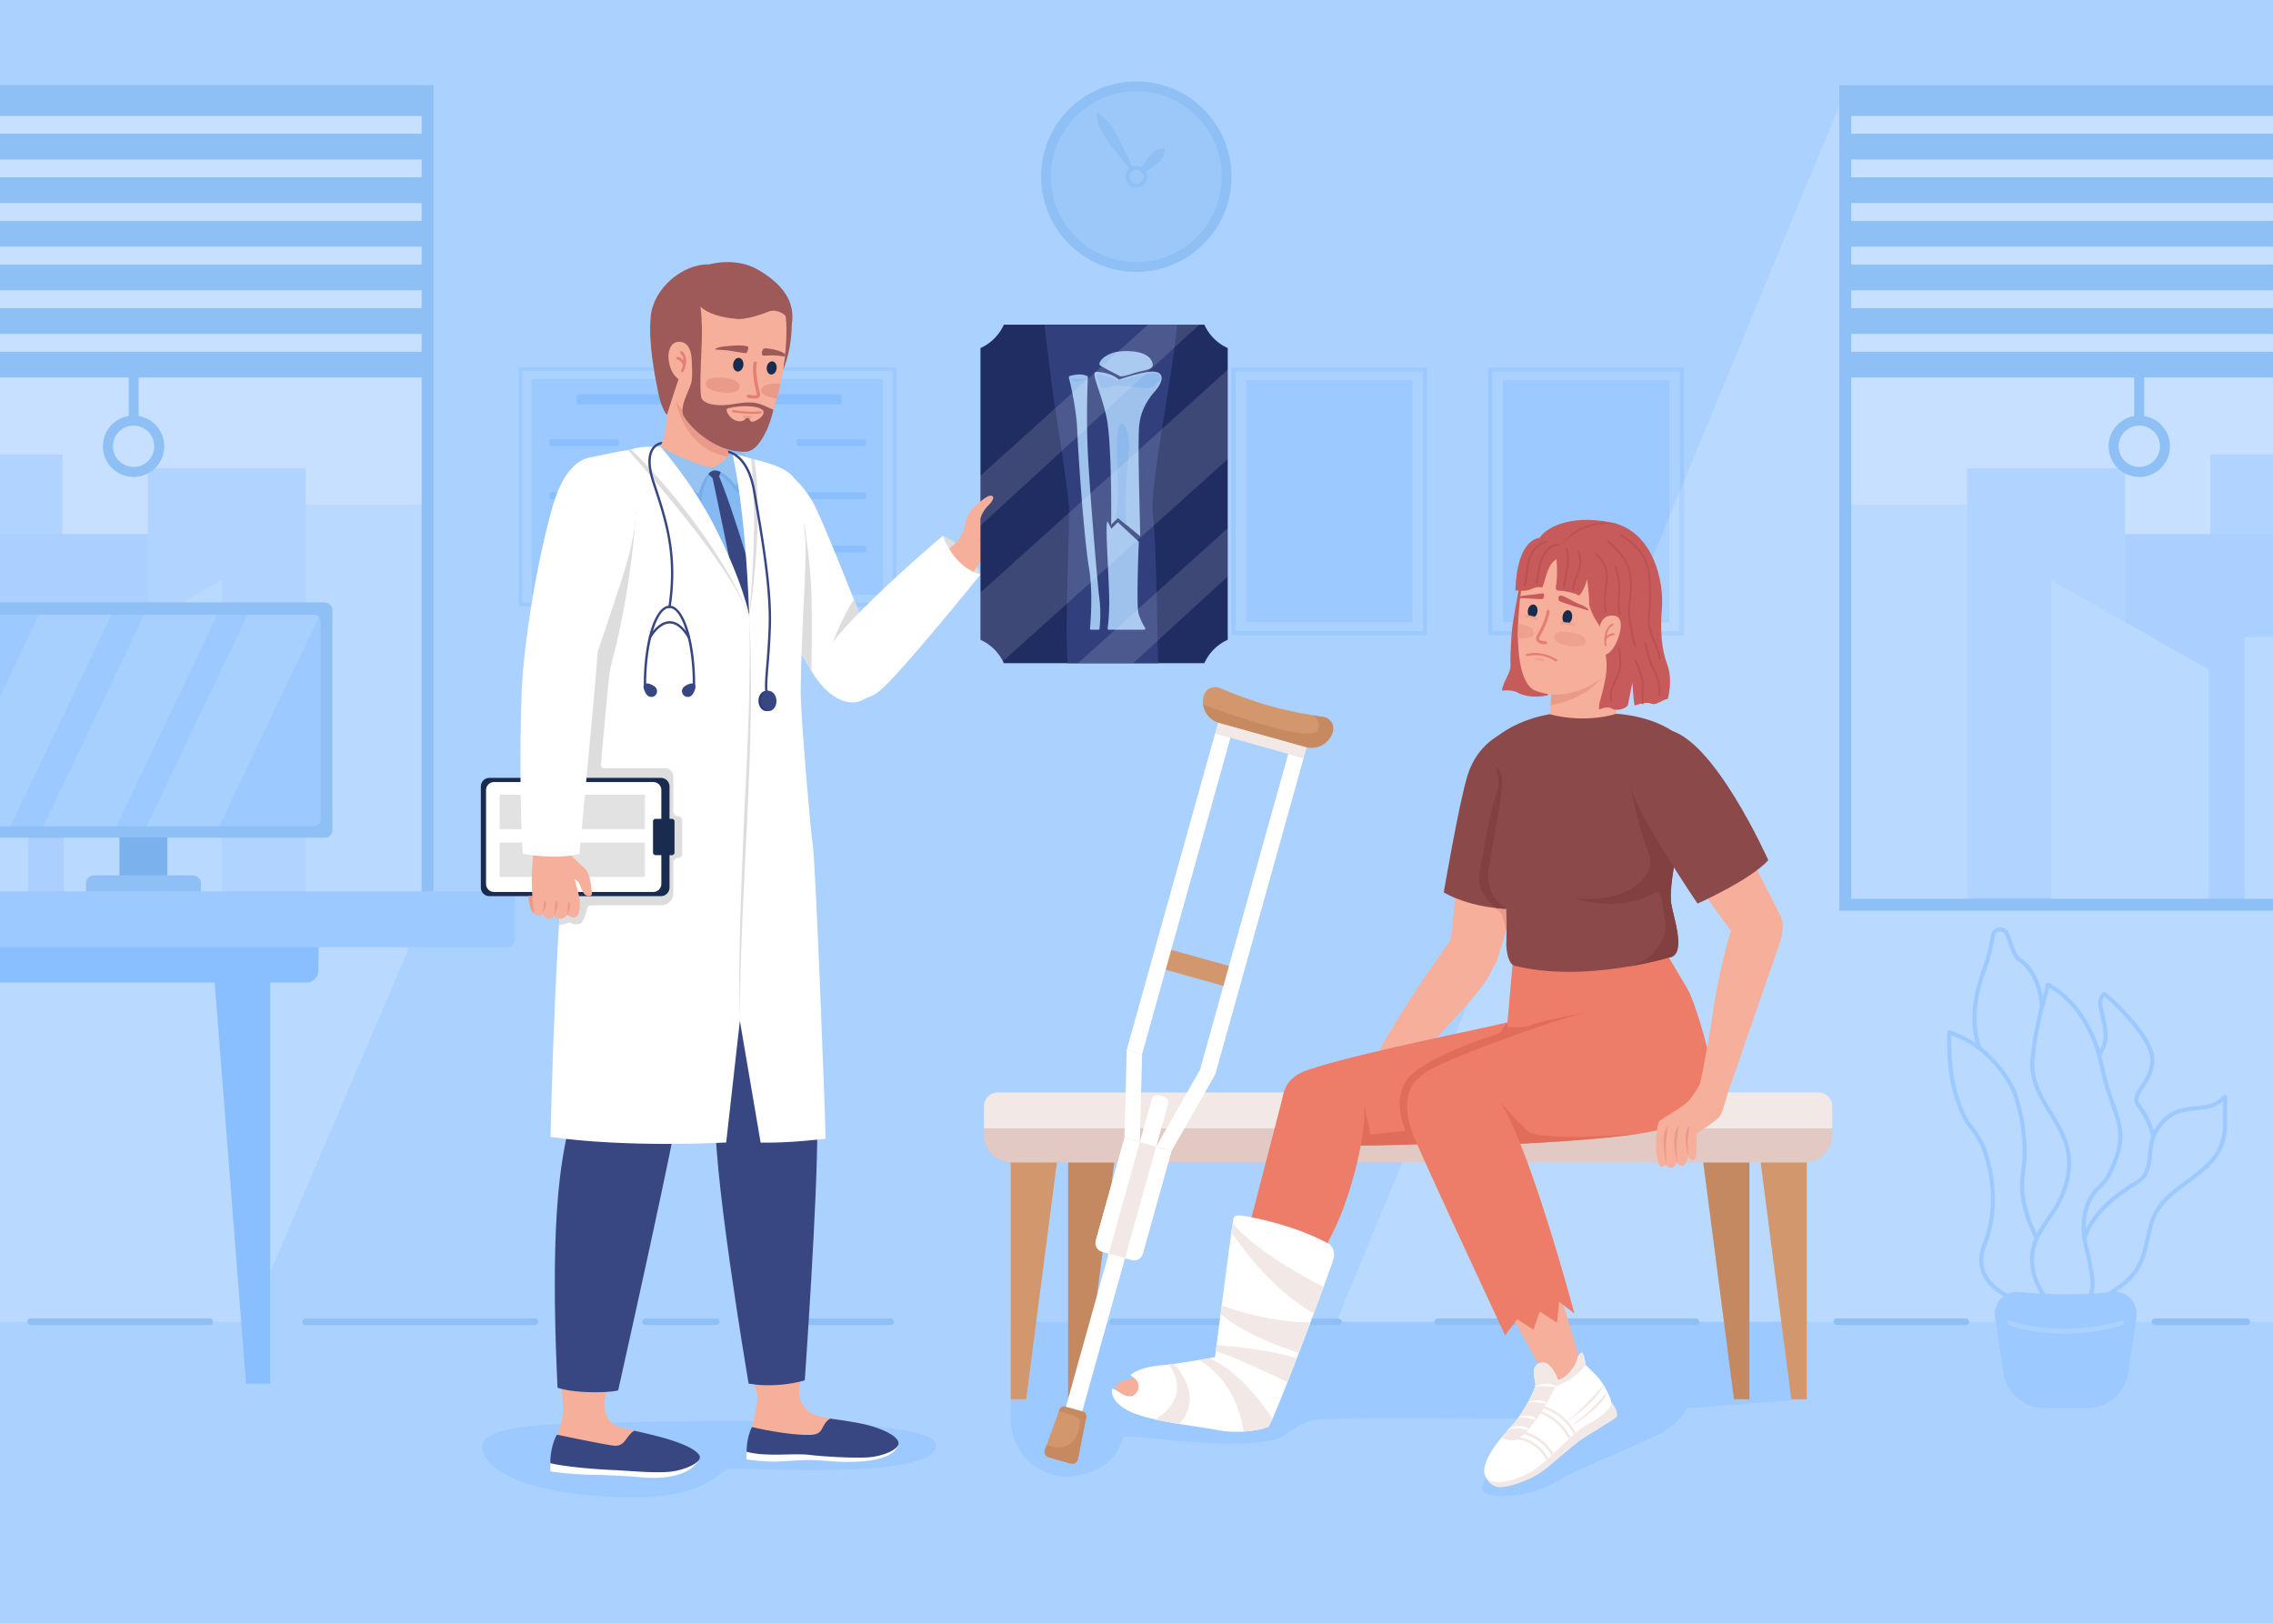
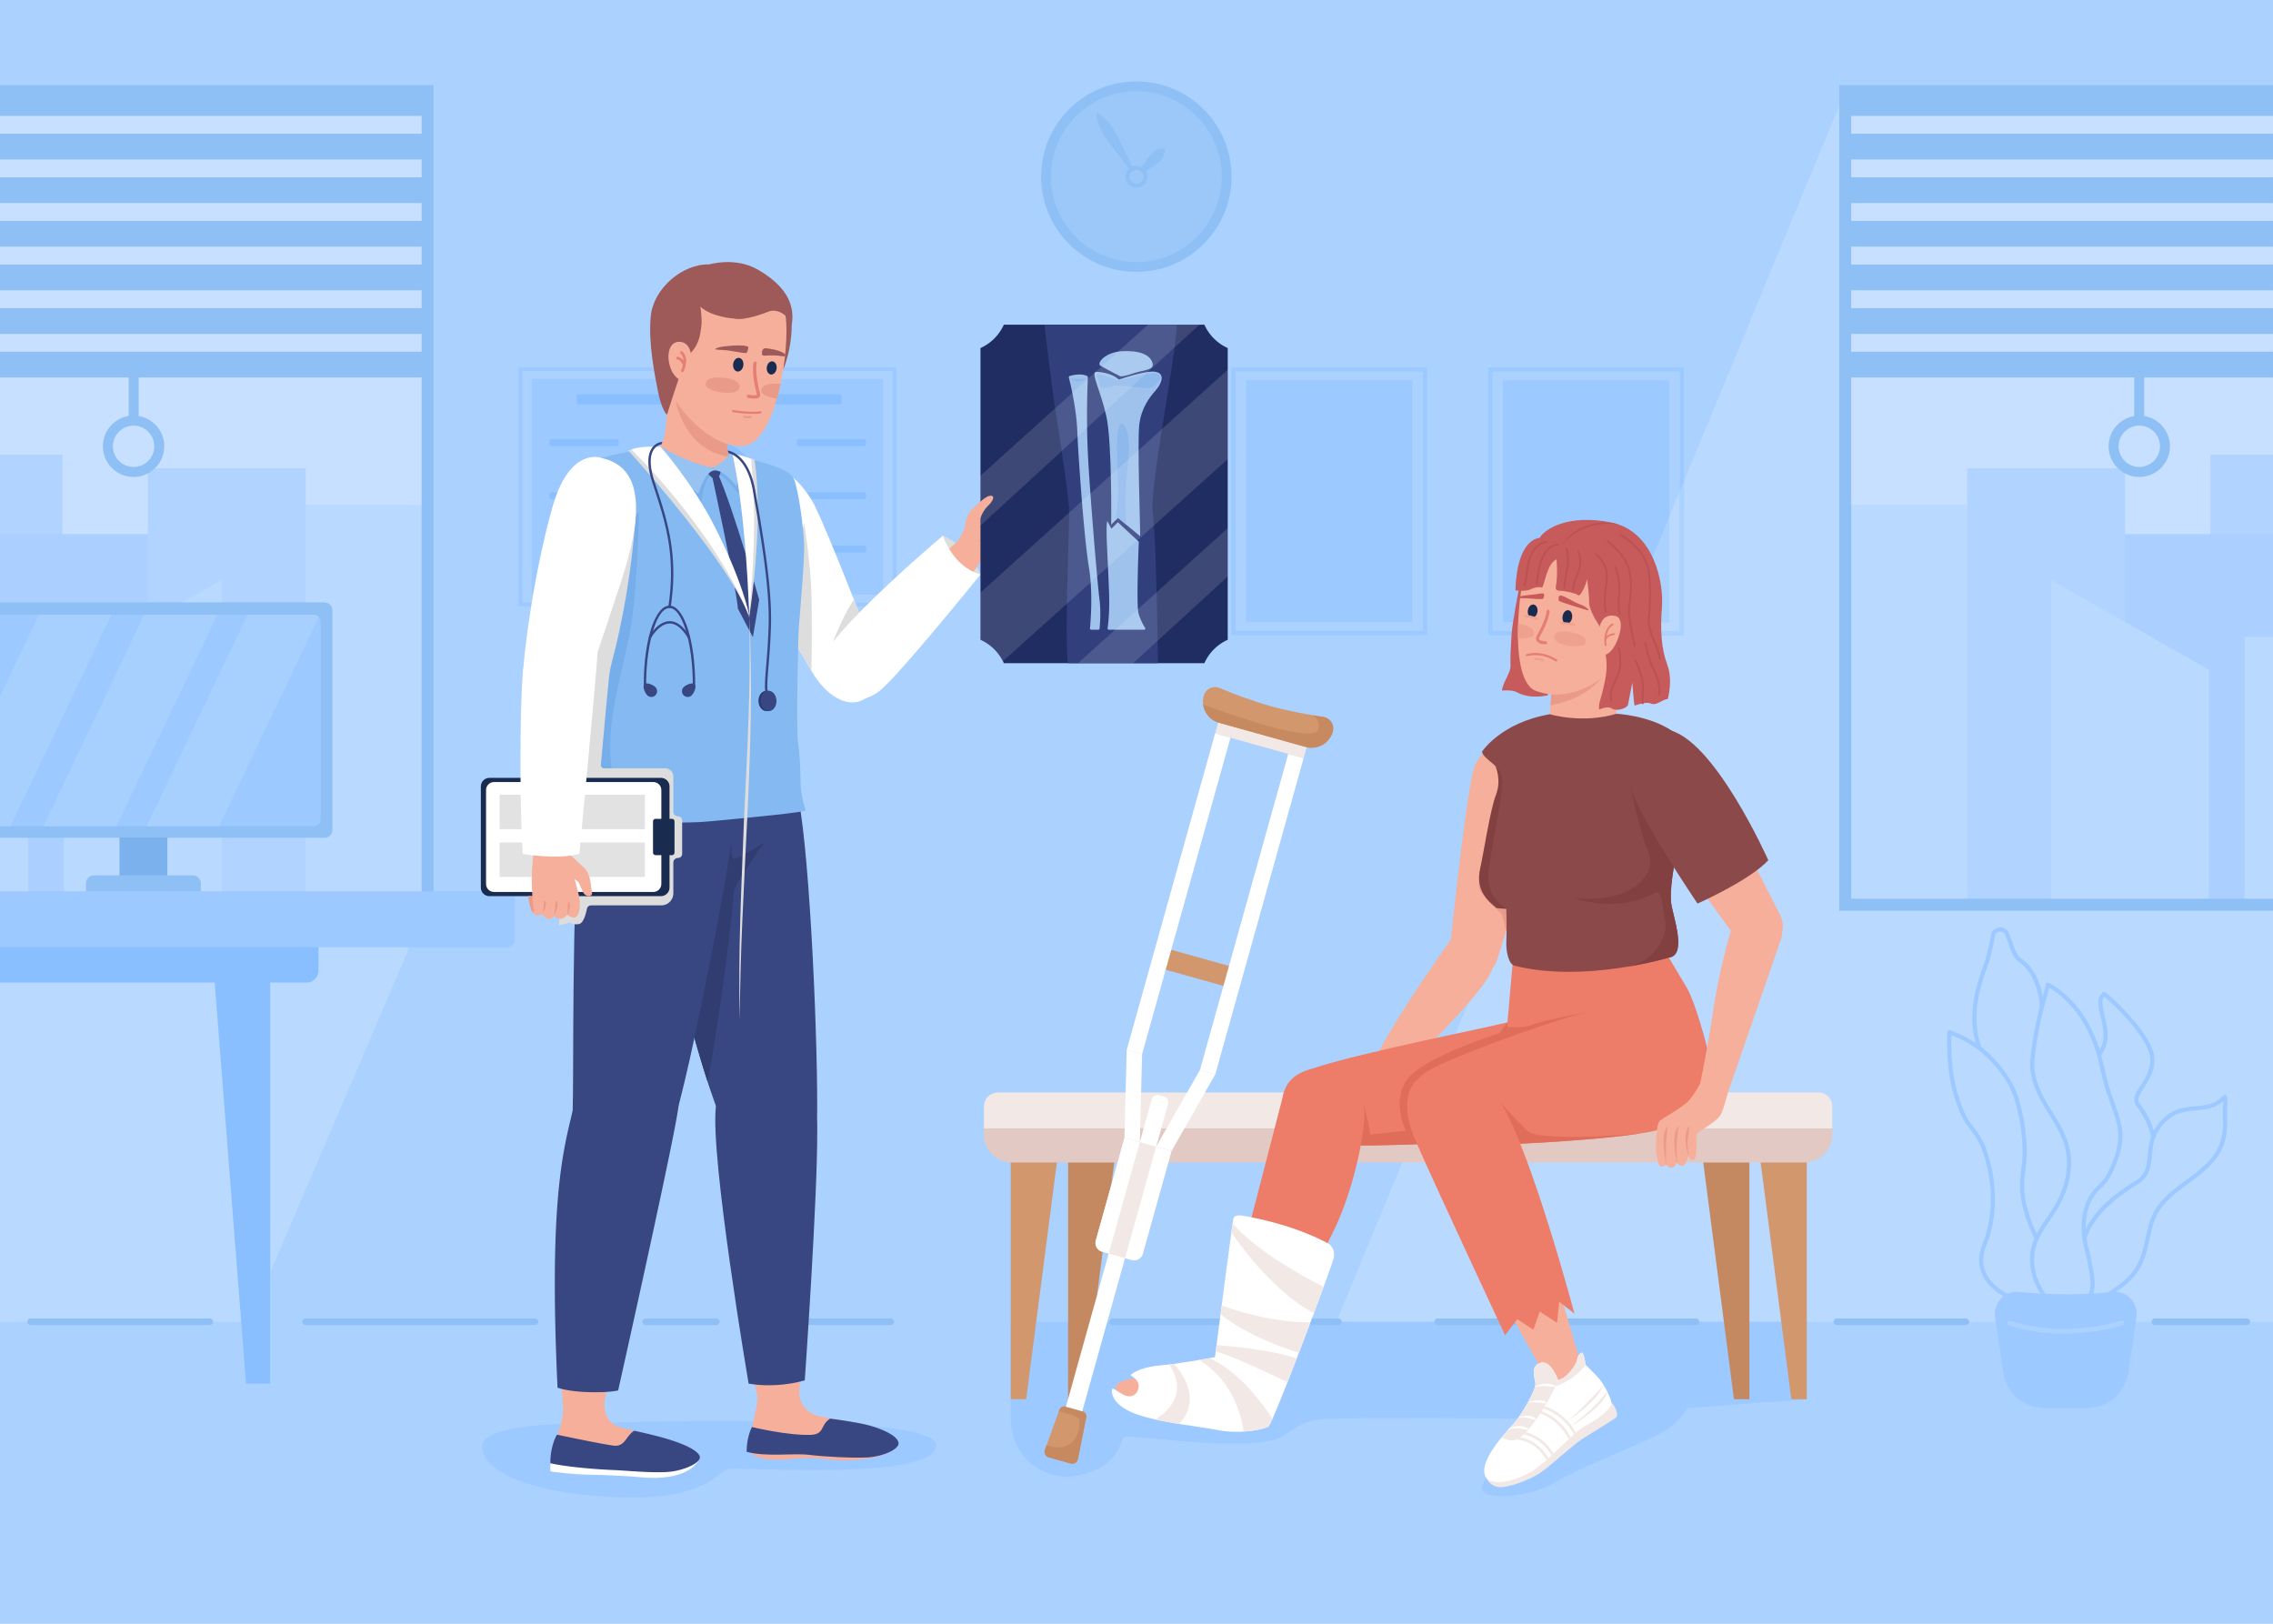
<svg xmlns="http://www.w3.org/2000/svg" style="enable-background:new 0 0 5600 4000" viewBox="0 0 5600 4000">
  <path d="M0 0h5600v4000H0z" style="fill:#abd1ff" />
  <path d="M5600 226.407v-1.925H4546.138L3292.43 3256.213H5600z" style="fill:#bad9ff" />
  <path d="M4546.138 224.482h1053.498v2004.22H4546.138z" style="fill:#c7e0ff" />
  <path d="M5445.778 1119.665H5600v1109.037h-154.222z" style="fill:#b0d3ff" />
  <path d="M4546.138 1243.243h388.945v985.459h-388.945z" style="fill:#bad9ff" />
  <path d="M5225.818 1315.685H5600v913.017h-374.182z" style="fill:#abd0ff" />
  <path d="M4846.561 1153.774h388.945v1074.928h-388.945z" style="fill:#b0d3ff" />
  <path d="m5442.18 1650.198-388.946-221.588v800.092h388.946zM5530.115 1569.233H5600v659.468h-69.885z" style="fill:#bad9ff" />
  <path d="M5194.979 1099.411c0 41.68 33.909 75.588 75.588 75.588s75.589-33.909 75.589-75.588c0-37.58-27.571-68.831-63.545-74.618V900.129c0-6.796-5.509-12.305-12.305-12.305-6.796 0-12.305 5.509-12.305 12.305v124.758c-35.717 6.004-63.022 37.127-63.022 74.524zm24.609 0c0-28.11 22.869-50.978 50.979-50.978 28.109 0 50.979 22.869 50.979 50.978 0 28.11-22.87 50.979-50.979 50.979-28.11-.001-50.979-22.869-50.979-50.979zM4546.138 224.482H5600v60.97H4546.138zM4546.138 329.373H5600v63.494H4546.138zM4546.138 436.787H5600v63.494H4546.138zM4546.138 544.203H5600v63.494H4546.138zM4546.138 651.617H5600v63.494H4546.138zM4546.138 759.032H5600v63.494H4546.138z" style="fill:#8ebff5" />
  <path d="M4546.138 866.447H5600v63.494H4546.138z" style="fill:#8ebff5" />
  <path d="M5600 2243.421H4531.419V209.764H5600V239.2H4560.856v1974.783H5600z" style="fill:#8ebff5" />
  <path d="M0 226.407v-1.925h1053.498v2004.22L613.463 3256.213H0z" style="fill:#bad9ff" />
  <path d="M0 224.482h1053.498v2004.22H0z" style="fill:#c7e0ff" />
  <path d="M0 1119.665h153.858v1109.037H0z" style="fill:#b0d3ff" />
  <path d="M664.553 1243.243h388.945v985.459H664.553z" style="fill:#bad9ff" />
  <path d="M0 1315.685h373.819v913.017H0z" style="fill:#abd0ff" />
  <path d="M364.13 1153.774h388.945v1074.928H364.13z" style="fill:#b0d3ff" />
  <path d="m157.457 1650.198 388.945-221.588v800.092H157.457zM0 1569.233h69.522v659.468H0z" style="fill:#bad9ff" />
  <path d="M341.635 1024.887V900.129c0-6.796-5.509-12.305-12.305-12.305-6.796 0-12.305 5.509-12.305 12.305v124.665c-35.974 5.786-63.545 37.038-63.545 74.618 0 41.68 33.909 75.588 75.589 75.588 41.679 0 75.588-33.909 75.588-75.588.001-37.398-27.305-68.521-63.022-74.525zm-12.566 125.502c-28.11 0-50.979-22.869-50.979-50.979s22.869-50.978 50.979-50.978 50.978 22.869 50.978 50.978c.001 28.111-22.868 50.979-50.978 50.979zM0 224.482h1053.498v60.97H0zM0 329.373h1053.498v63.494H0zM0 436.787h1053.498v63.494H0zM0 544.203h1053.498v63.494H0zM0 651.617h1053.498v63.494H0zM0 759.032h1053.498v63.494H0z" style="fill:#8ebff5" />
  <path d="M0 866.447h1053.498v63.494H0z" style="fill:#8ebff5" />
  <path d="M1068.216 2243.421H0v-29.438h1038.78V239.2H0v-29.436h1068.216z" style="fill:#8ebff5" />
  <circle cx="2799.636" cy="435.19" r="234.57" style="fill:#8ebff5" />
  <circle cx="2799.636" cy="435.19" r="210.486" style="fill:#9bc8f9" transform="rotate(-45.001 2799.645 435.225)" />
  <path d="M2798.446 435.932c-17.171-20.577-34.053-42.118-50.106-63.578-21.793-27.434-44.805-55.901-47.13-92.515l2.381-1.483c31.844 18.236 47.242 51.43 62.259 83.091 12.188 23.873 24.074 48.509 34.977 73.002l-2.381 1.483z" style="fill:#8ebff5" />
  <path d="M2798.083 434.511c7.407-12.459 15.747-24.906 24.334-36.587 13.282-19.174 19.186-31.248 45.608-32.551l1.972 1.995c-1.591 26.374-13.776 32.197-33.077 45.228-11.78 8.453-24.319 16.646-36.865 23.91l-1.972-1.995z" style="fill:#8ebff5" />
  <ellipse cx="2799.636" cy="435.19" rx="26.873" ry="26.872" style="fill:#8ebff5" transform="rotate(-76.714 2799.854 435.142)" />
  <ellipse cx="2799.636" cy="435.19" rx="17.239" ry="17.238" style="fill:#9bc8f9" transform="rotate(-76.714 2799.854 435.141)" />
  <path d="M2203.595 1493.719h-921.477a4.575 4.575 0 0 1-4.575-4.575V909.25a4.575 4.575 0 0 1 4.575-4.575h921.477a4.575 4.575 0 0 1 4.575 4.575v579.895a4.574 4.574 0 0 1-4.575 4.574zm-916.903-9.149h912.328V913.825h-912.328v570.745z" style="fill:#9cc9ff" />
  <path d="M1309.921 933.444h865.87v531.506h-865.87z" style="fill:#9cc9ff" />
  <path d="M1762.207 1124.069c.235-11.206 5.898-21.757 15.307-27.839 6.344-4.1 14.266-6.111 23.006-1.346 21.701 11.829 54.106 34.566 78.813 99.461 18.846 49.501 114.988 162.211-3.485 190.34-44.425 11.293-64.199 5.062-76.313 3.356-12.114-1.706-35.58-18.17-40.043-79.902-3.91-54.079 1.978-148.862 2.715-184.07zM1719.583 1125.362c-.549-11.182-6.504-21.381-16.076-26.887-6.454-3.712-14.425-5.241-23.025.05-21.35 13.135-53.089 37.817-75.954 104.155-17.441 50.601-110.336 169.044 8.825 189.966 44.705 8.59 64.287 1.166 76.343-1.273 12.056-2.439 35.039-20.312 37.766-82.262 2.389-54.27-6.154-148.616-7.879-183.749z" style="fill:#8abfff" />
  <path d="M1817.503 1260.449c-4.591-21.152-22.316-61.56-52.428-75.636a19.267 19.267 0 0 1-11.136-17.225l-1.668-118.82a2.876 2.876 0 0 0-3.326-2.826l-1.643.26a59.49 59.49 0 0 1-15.012.455l-1.649-.16c-1.746-.169-3.268 1.25-3.243 3.025l1.665 118.559c.106 7.535-4.127 14.458-10.787 17.96-29.93 15.738-46.63 57.448-50.64 78.951-6.611 35.451-43.368 41.135-43.368 41.135s42.63 4.782 49.241-30.669c4.946-26.523 23.556-77.725 68.128-79.077 44.573-1.352 64.263 49.178 69.95 75.38 7.6 35.02 50.401 27.158 50.401 27.158s-36.885-3.45-44.485-38.47z" style="fill:#7eb7fc" />
  <path d="M1519.82 1098.802h-161.192a4.817 4.817 0 0 1-4.817-4.817v-7.581a4.817 4.817 0 0 1 4.817-4.817h161.192a4.817 4.817 0 0 1 4.817 4.817v7.581a4.816 4.816 0 0 1-4.817 4.817zM1519.82 1229.901h-161.192a4.817 4.817 0 0 1-4.817-4.817v-7.581a4.817 4.817 0 0 1 4.817-4.817h161.192a4.817 4.817 0 0 1 4.817 4.817v7.581a4.817 4.817 0 0 1-4.817 4.817zM1519.82 1360.999h-161.192a4.817 4.817 0 0 1-4.817-4.817v-7.581a4.817 4.817 0 0 1 4.817-4.817h161.192a4.817 4.817 0 0 1 4.817 4.817v7.581a4.817 4.817 0 0 1-4.817 4.817zM2128.964 1098.802h-161.191a4.817 4.817 0 0 1-4.817-4.817v-7.581a4.817 4.817 0 0 1 4.817-4.817h161.191a4.817 4.817 0 0 1 4.817 4.817v7.581a4.816 4.816 0 0 1-4.817 4.817zM2128.964 1229.901h-161.191a4.817 4.817 0 0 1-4.817-4.817v-7.581a4.817 4.817 0 0 1 4.817-4.817h161.191a4.817 4.817 0 0 1 4.817 4.817v7.581a4.817 4.817 0 0 1-4.817 4.817zM2128.964 1360.999h-161.191a4.817 4.817 0 0 1-4.817-4.817v-7.581a4.817 4.817 0 0 1 4.817-4.817h161.191a4.817 4.817 0 0 1 4.817 4.817v7.581a4.817 4.817 0 0 1-4.817 4.817zM2068.712 996.506h-643.21a4.817 4.817 0 0 1-4.817-4.817v-15.411a4.817 4.817 0 0 1 4.817-4.817h643.21a4.817 4.817 0 0 1 4.817 4.817v15.411a4.817 4.817 0 0 1-4.817 4.817z" style="fill:#8abfff" />
  <path d="M3510.84 1564.886h-472.072a5.126 5.126 0 0 1-5.127-5.127V909.803a5.127 5.127 0 0 1 5.127-5.127h472.072a5.126 5.126 0 0 1 5.127 5.127v649.956a5.126 5.126 0 0 1-5.127 5.127zm-466.945-10.255h461.817V914.93h-461.817v639.701z" style="fill:#9cc9ff" />
  <path d="M3069.93 936.92h409.747v595.721H3069.93zM4143.677 1564.886h-472.072a5.126 5.126 0 0 1-5.127-5.127V909.803a5.127 5.127 0 0 1 5.127-5.127h472.072a5.126 5.126 0 0 1 5.127 5.127v649.956a5.125 5.125 0 0 1-5.127 5.127zm-466.944-10.255h461.817V914.93h-461.817v639.701z" style="fill:#9cc9ff" />
  <path d="M3702.768 936.92h409.747v595.721h-409.747z" style="fill:#9cc9ff" />
  <path d="M4112.515 1532.641v-259.566l-107.338 259.566z" style="fill:#abd1ff" />
  <path d="M4148.805 1559.759v-374.441l-10.255 24.798v344.515h-142.467l-4.241 10.255h151.835a5.127 5.127 0 0 0 5.128-5.127z" style="fill:#abd1ff" />
  <path d="M1396.192 3507.898s-199.111 0-208 52.177c-4.164 24.443 24.889 105.687 289.778 125.75s286.222-61.997 318.222-67.189c32-5.192 512 30.292 510.222-58.561-1.778-88.853-910.222-52.177-910.222-52.177zM2490.112 3446.869v50.188c0 90.004 83.84 157.612 171.367 136.64 1.049-.251 2.102-.516 3.157-.792 101.333-26.571 91.295-84.573 105.647-92.905 14.353-8.332 328.791 44.094 394.239-4.786 65.448-48.88 94.136-37.541 145.125-40.544 50.989-3.003 440.452 0 440.452 0s-90.986 138.251-98.891 168.958c-7.905 30.706 103.301 32.261 181.031-12.516s222.514-97.503 266.122-124.473 58.759-57.945 58.759-57.945l294.277-21.824v-190.655H2490.112v190.654z" style="fill:#9cc9ff" />
  <path d="M4843.303 3264.174h-317.865a8 8 0 0 1 0-16h317.865a8 8 0 0 1 0 16zM5535.747 3264.174H5308.95a8 8 0 0 1 0-16h226.797a8 8 0 0 1 0 16zM4178.414 3264.174h-636.322a8 8 0 0 1 0-16h636.322a8 8 0 0 1 0 16zM3297.784 3264.174H2740.97a8 8 0 0 1 0-16h556.814a8 8 0 0 1 0 16zM2194.674 3264.174h-211.782a8 8 0 0 1 0-16h211.782a8 8 0 0 1 0 16zM1765.081 3264.174h-174.642a8 8 0 0 1 0-16h174.642a8 8 0 0 1 0 16zM1318.229 3264.174H753.076a8 8 0 0 1 0-16h565.154a8 8 0 1 1-.001 16zM516.87 3264.174H75.303a8 8 0 0 1 0-16H516.87a8 8 0 0 1 0 16z" style="fill:#8ebff5" />
  <path d="M5304.875 2804.972c-2.318 0-4.41-1.6-4.938-3.957-6.067-27.014-18.494-53.215-35.937-75.772-12.807-16.559-1.954-33.253 9.536-50.927 11.315-17.406 24.141-37.134 24.264-64.204.099-21.706-19.047-55.762-53.913-95.894-26.059-29.996-51.241-52.545-59.593-58.757-7.569 9.899-4.751 23.555.631 45.519 4.258 17.375 9.083 37.068 7.267 59.22-1.17 14.289-7.263 26.611-16.05 40.717a5.067 5.067 0 0 1-8.601-5.358c8.008-12.855 13.547-23.928 14.552-36.186 1.681-20.512-2.936-39.356-7.01-55.981-5.689-23.221-10.604-43.275 4.586-57.913.604-.582 2.838-2.37 6.224-.918 6.759 2.891 37.825 31.059 65.254 62.563 25.983 29.844 56.927 71.945 56.786 103.035-.137 30.048-14.423 52.023-25.902 69.681-12.104 18.619-18.047 28.819-10.016 39.205 18.345 23.721 31.418 51.299 37.808 79.75a5.067 5.067 0 0 1-4.948 6.177zM4876.747 2586.53a5.066 5.066 0 0 1-4.779-3.388c-28.945-82.321-1.417-159.727 15.031-205.975 7.015-19.726 13.057-44.299 17.957-73.038 1.79-10.497 9.788-18.062 20.375-19.272 10.565-1.207 20.035 4.341 24.137 14.137 4.428 10.575 7.547 19.462 10.299 27.303 6.446 18.369 9.997 28.488 21.751 36.33 23.404 15.615 49.945 54.409 54.241 116.46a5.068 5.068 0 0 1-4.705 5.405c-2.783.199-5.211-1.913-5.404-4.705-4.048-58.453-29.333-95.105-49.756-108.731-14.571-9.721-18.994-22.325-25.689-41.404-2.706-7.709-5.771-16.446-10.085-26.746-2.812-6.714-8.89-8.528-13.638-7.983-4.771.545-10.308 3.697-11.537 10.909-4.999 29.312-11.188 54.455-18.399 74.73-15.999 44.986-42.776 120.279-15.02 199.219a5.065 5.065 0 0 1-3.099 6.46 5.037 5.037 0 0 1-1.68.289z" style="fill:#9cc9ff" />
  <path d="M5098.795 3219.291c-15.933 0-31.814-2.954-43.743-5.174-15.899-2.958-28.862-26.172-39.445-48.49l-.091-.193c-11.153-23.521-15.888-49.461-13.694-75.019 3.09-35.978 23.418-65.58 43.076-94.207 3.255-4.741 6.622-9.643 9.801-14.428 23.956-36.059 37.385-77.453 37.812-116.557.466-42.756-18.092-76.955-38.809-111.111a551.91 551.91 0 0 0-4.461-7.309c-28.293-45.264-51.346-86.825-46.836-137.113.361-4.298.824-8.577 1.315-13.108l.107-.99c.31-2.711.65-5.389.994-8.098l.131-1.032c3.844-30.313 10.124-63.375 19.764-104.052.336-1.42 1.539-5.598 3.813-13.478 3.558-12.328 10.838-37.553 11.548-42.469a5.069 5.069 0 0 1 7.104-5.287c.974.439 24.153 11.056 51.685 38.371 1.848 1.805 3.659 3.698 5.576 5.702l.085.089c25.888 27.067 46.888 61.729 62.415 103.023 7.888 20.977 12.924 42.786 17.794 63.878 3.868 16.753 7.868 34.076 13.251 50.695a528.07 528.07 0 0 0 2.928 8.782c3.142 9.388 6.123 17.849 9.004 26.031 18.809 53.397 29.169 82.811 5.204 146.122-7.298 19.271-14.191 33.107-22.351 44.863-4.648 6.697-10.438 12.39-16.037 17.895-5.49 5.4-10.676 10.499-14.917 16.49-19.809 27.986-26.946 63.794-21.212 106.428 1.442 10.726 4.125 21.624 6.717 32.163 2.24 9.103 4.557 18.516 6.138 27.991.541 3.239 1.199 6.752 1.897 10.471 5.198 27.702 12.316 65.641-11.434 85.661-12.238 10.32-28.711 13.46-45.129 13.46zm-49.902-785.773c-.616 2.515-1.452 5.706-2.535 9.684-2.448 8.981-5.578 19.826-8.093 28.541-1.821 6.309-3.393 11.757-3.689 13.005-9.555 40.318-15.774 73.044-19.571 102.99l-.132 1.034c-.338 2.667-.673 5.303-.975 7.941l-.104.961c-.484 4.469-.941 8.69-1.294 12.894-4.23 47.181 18.028 87.179 45.334 130.865 1.518 2.428 3.049 4.966 4.531 7.422 21.51 35.462 40.775 71.052 40.279 116.479-.447 41.039-14.477 84.386-39.504 122.056-3.222 4.849-6.61 9.783-9.887 14.556-18.914 27.544-38.472 56.025-41.333 89.338-2.042 23.771 2.368 47.911 12.753 69.811l.091.192c4.746 10.007 19.186 40.458 32.143 42.87 22.457 4.178 60.04 11.17 80.488-6.069 19.231-16.212 12.743-50.793 8.006-76.044-.708-3.771-1.376-7.333-1.934-10.672-1.517-9.096-3.787-18.319-5.981-27.238-2.658-10.8-5.406-21.968-6.921-33.234-6.086-45.255 1.647-83.487 22.984-113.634 4.763-6.729 10.518-12.388 16.083-17.86 5.509-5.417 10.711-10.533 14.818-16.448 7.668-11.047 14.206-24.209 21.198-42.673 22.655-59.848 13.317-86.356-5.285-139.168-2.895-8.219-5.889-16.718-9.043-26.144a540.819 540.819 0 0 1-2.971-8.913c-5.519-17.035-9.568-34.575-13.485-51.538-4.796-20.769-9.754-42.245-17.405-62.591-15.044-40.007-35.316-73.512-60.253-99.585l-.085-.089c-1.856-1.94-3.609-3.773-5.362-5.486-18.167-18.022-34.505-28.499-42.866-33.253zm-7.037-3.828z" style="fill:#9cc9ff" />
  <path d="M4943.991 3196.871c-.7 0-1.41-.146-2.089-.453-.686-.312-16.974-7.789-33.265-22.931-21.859-20.316-33.119-44.772-32.561-70.725.049-3.257.259-6.276.641-9.198 1.099-9.811 3.865-20.263 8.209-30.974 18.231-44.95 24.121-97.878 17.031-153.061-3.329-25.907-9.43-51.437-18.134-75.88-8.14-22.858-20.726-39.542-35.298-58.862a2328.836 2328.836 0 0 1-3.513-4.663c-12-15.973-19.439-37.316-26.003-56.146l-.673-1.932c-16.236-46.524-22.825-100.469-20.732-169.754.002-.098.005-.199.011-.301a5.065 5.065 0 0 1 7.24-4.309c.312.139 1.315.577 2.811 1.23 31.777 13.886 37.255 16.472 38.442 17.197l.679.415c16.962 10.365 34.502 21.081 49.647 35.356 37.894 35.717 62.957 71.941 74.492 107.667 14.477 44.834 21.789 89.619 22.354 136.914.208 17.428-1.628 31.794-3.404 45.687-2.984 23.34-5.803 45.384 1.452 79.526 6.146 28.93 15.915 56.207 30.743 85.84a5.067 5.067 0 0 1-9.062 4.535c-15.224-30.424-25.263-58.473-31.593-88.269-7.612-35.825-4.688-58.699-1.591-82.916 1.732-13.549 3.523-27.559 3.324-44.282-.554-46.262-7.705-90.068-21.865-133.921-11.005-34.083-35.162-68.874-71.799-103.408-14.378-13.551-30.7-23.524-47.98-34.082l-.679-.415c-1.017-.568-7.764-3.672-33.281-14.837-1.389 64.496 5.118 115.112 20.36 158.788l.675 1.935c6.32 18.133 13.483 38.684 24.536 53.395 1.176 1.565 2.344 3.114 3.501 4.647 14.447 19.154 28.093 37.244 36.754 61.565 8.947 25.124 15.218 51.363 18.639 77.987 7.312 56.908 1.194 111.6-17.691 158.161-3.997 9.853-6.534 19.403-7.541 28.385-.342 2.626-.524 5.267-.569 8.164-.499 23.249 9.295 44.406 29.111 62.914 15.093 14.096 30.619 21.258 30.774 21.328a5.07 5.07 0 0 1-2.103 9.683zM5188.485 3194.506a9.741 9.741 0 0 1-2.817-.392 5.067 5.067 0 0 1 2.817-9.733c1.805.185 7.65-1.68 26.523-15.44 1.21-.883 2.212-1.612 2.938-2.12 14.461-10.112 26.964-22.094 37.161-35.612 18.613-24.677 24.666-52.241 31.073-81.423 2.912-13.259 5.922-26.97 10.211-40.547 14.902-47.174 52.595-74.923 89.047-101.758 24.094-17.738 49.008-36.079 66.723-59.772 16.722-22.366 24.642-48.012 24.924-80.706.046-5.362-.113-11.083-.472-17.004-.439-7.223-.078-14.456.271-21.45.269-5.4.529-10.619.449-15.757-9.931 8.402-20.533 14.623-35.158 17.898-11.287 2.527-22.247 3.601-32.847 4.64-21.346 2.093-41.508 4.07-60.99 17.701-21.528 15.063-37.117 38.417-42.77 64.076-1.939 8.803-2.787 18.102-3.606 27.095-.73 8.009-1.485 16.29-3.004 24.436-4.248 22.771-14.524 38.075-33.319 49.62-39.196 24.077-83.091 55.022-111.468 101.992-5.891 9.75-9.694 18.845-13.922 30.359a5.067 5.067 0 0 1-9.513-3.492c4.436-12.078 8.452-21.662 14.762-32.106 29.499-48.827 74.605-80.674 114.837-105.387 16.363-10.052 24.935-22.865 28.662-42.844 1.433-7.679 2.166-15.72 2.875-23.496.848-9.307 1.725-18.929 3.802-28.356 6.192-28.11 23.271-53.697 46.856-70.199 21.658-15.154 44.104-17.354 65.81-19.482 10.296-1.009 20.942-2.053 31.621-4.444 16.257-3.64 26.656-11.285 38.167-22.44a5.067 5.067 0 0 1 8.548 2.97c1.244 9.346.778 18.688.328 27.723-.35 7.029-.681 13.668-.277 20.331.374 6.153.539 12.11.491 17.706-.302 34.96-8.863 62.505-26.941 86.686-18.613 24.896-44.142 43.69-68.831 61.866-36.761 27.063-71.484 52.625-85.392 96.651-4.151 13.141-7.112 26.626-9.976 39.666-6.359 28.961-12.935 58.909-32.88 85.352-10.839 14.371-24.11 27.093-39.444 37.816-.685.479-1.631 1.169-2.775 2.003-14.886 10.849-25.348 17.372-32.494 17.373z" style="fill:#9cc9ff" />
  <path d="m5263.583 3245.012-19.998 135.384c-3.855 26.165-17.286 48.835-36.395 64.645-17.879 14.873-40.801 23.651-65.459 23.651h-104.566c-51.011 0-94.354-37.585-101.854-88.296l-19.998-135.384c-4.915-33.068 20.591-62.813 53.851-62.813 0 0 56.125 6.25 123.043 6.25s117.526-6.25 117.526-6.25c33.259 0 58.766 29.745 53.85 62.813z" style="fill:#9cc9ff" />
  <path d="M5084.76 3285.416c21.258 0 40.633-1.336 57.131-3.147 51.883-5.696 86.326-16.87 87.767-17.343a5.974 5.974 0 0 0-3.724-11.353c-.344.112-34.934 11.314-85.657 16.853-46.646 5.095-116.902 6.307-186.702-16.847a5.975 5.975 0 1 0-3.76 11.341c47.176 15.649 94.47 20.496 134.945 20.496z" style="fill:#abd1ff" />
  <path d="M665.682 3408.518h-59.525L516.87 2266.525h148.812z" style="fill:#8abfff" />
  <path d="M0 2420.62h755.304c16.253 0 29.428-13.176 29.428-29.428v-119.093H0v148.521z" style="fill:#8abfff" />
  <path d="M1249.328 2195.825H0v137.652h1249.328c10.556 0 19.114-8.558 19.114-19.114v-99.423c0-10.557-8.558-19.115-19.114-19.115z" style="fill:#9cc9ff" />
  <path d="M294.412 2044.63h117.834v119.384H294.412z" style="fill:#7bb1ed" />
  <path d="M211.73 2195.825h283.198v-19.515c0-11.017-8.931-19.948-19.947-19.948H231.677c-11.017 0-19.947 8.931-19.947 19.948v19.515z" style="fill:#8ebff5" />
  <path d="M0 2063.345h799.609c10.331 0 18.706-8.375 18.706-18.706v-541.362c0-10.331-8.375-18.706-18.706-18.706H0v578.774z" style="fill:#7bb1ed" />
  <path d="M0 2063.345V1484.57h799.609c10.331 0 18.706 8.375 18.706 18.706v541.362c0 10.331-8.375 18.706-18.706 18.706L0 2063.345z" style="fill:#8ebff5" />
  <path d="M790.176 2017.658v-485.724c0-9.696-7.86-17.556-17.556-17.556H0v520.836h772.62c9.696 0 17.556-7.86 17.556-17.556z" style="fill:#9cc9ff" />
  <path d="M361.534 2035.214h178.099l245.834-515.24a17.505 17.505 0 0 0-12.847-5.596H610.038l-248.504 520.836zM286.796 2035.214l248.503-520.836H355.448l-248.503 520.836zM96.051 1514.378 0 1716.452v318.762h25.646l248.504-520.836z" style="fill:#a8d0ff" />
  <path d="M1830.776 1173.968s88.008-61.181 156.85 53.455 144.824 342.178 166.324 412.885-61.22 108.255-112.389 54.294c-51.168-53.961-178.296-298.803-207.376-359.041-29.079-60.239-46.837-127.534-3.409-161.593z" style="fill:#f6af9a" />
  <path d="m2063.099 1601.074 70.822-23.105c-6.696-20.048-23.072-66.842-23.072-66.842s-39.296 50.125-47.75 89.947zM1980.617 1606.158c-.328-23.454-.547-60.734.469-98.624 1.673-62.383-8.149-203.209-8.149-203.209l-82.809 140.275c27.699 52.181 60.741 112.249 90.489 161.558z" style="fill:#ea9a88" />
  <path d="M1842.427 1157.659s-74.927 32.885-37.345 131.064c37.581 98.179 158.283 302.338 194.407 364.377 36.124 62.039 87.853 91.542 127.22 70.631 39.367-20.91 41.621-57.281 25.915-113.038-15.706-55.757-118.582-311.067-144.497-363.248-25.915-52.18-91.881-129.747-165.7-89.786z" style="fill:#fff" />
  <path d="M2103.872 1477.43c-22.948 30.111-51.784 103.718-51.784 103.718l78.564-33.813c-7.782-20.891-16.962-44.816-26.78-69.905zM1999.115 1652.459c.733-44.574 1.977-144.273-.412-200.398-3.141-73.819-17.426-163.338-17.426-163.338l-56.735 234.526c31.201 55.229 59.744 103.752 74.573 129.21zM2323.142 1319.669s60.161 22.449 92.46 95.483l-28.955 23.79-80.887-81.903 17.382-37.37z" style="fill:#ddd" />
  <path d="M2078.276 1716.602c27.338 9.457 57.698 1.045 77.117-20.396 52.69-58.178 226.234-251.74 262.033-316.505 42.329-76.577-13.273-87.671-65.013-40.155-51.74 47.516-136.352 119.442-175.795 152.603-64.197 53.971-126.814 94.168-146.916 135.033-14.073 28.607 7.64 75.259 48.574 89.42z" style="fill:#f6af9a" />
  <path d="M2378.878 1429.348c-22.145 27.699-67.476-22.633-52.906-48.232.232-.407 44.162-57.598 49.762-78.867 5.894-22.388 2.512-33.098 24.953-53.366 19.09-17.242 31.828-28.94 41.664-27.598 10.413 1.421 1.767 15.495-8.555 25.058-11.18 10.358-27.728 40.558-11.45 39.356 12.959-.957 54.393-10.592 66.837-16.508 20.295-9.649 70.427-60.555 83.119-34.62 0 0 13.237-2.52 12.692 12.876 0 0 16.187 4.782 2.023 24.096 0 0 9.565 8.277.473 19.411-6.163 7.546-33.307 33.46-51.374 48.116-18.067 14.657-92.261 25.676-118.22 42.188-8.278 5.265-33.957 41.76-39.018 48.09z" style="fill:#f6af9a" />
  <path d="M2415.602 1280.925c1.564 15.777 7.168 28.479 2.305 44.472 12.666-12.836.845-31.183-2.305-44.472zM2587.018 1271.542c-7.713-1.056-13.502 5.348-18.956 9.711-17.003 13.443-32.952 28.808-50.803 40.775 21.423-5.674 35.391-25.826 52.038-39.379 4.781-5.084 11.326-10.8 17.721-11.107zM2584.994 1247.446c-16.194 1.847-27.663 14.973-40.068 24.222-12.575 9.073-23.638 22.317-36.303 29.759 7.985-1.137 14.704-6.578 20.626-11.766 18.105-14.03 33.997-35.788 55.745-42.215zM2572.302 1234.57c-29.38 5.036-48.082 32.686-72.164 47.443 27.957-7.891 43.915-41.217 72.164-47.443zM2506.084 1327.736c-31.248-9.229-73.096-14.907-99.603 8.001 29.302-18.129 67.031-11.985 99.603-8.001z" style="fill:#ea9a88" />
  <path d="M2498.146 1281.221c5.728 4.75 7.709 12.251 9.623 19.15 5.751 5.155 7.073 13.741 8.651 21 2.906 2.039 3.071 6.179 3.184 9.399-.865-3.266-2.153-6.79-5.093-8.375-2.486-6.404-4.186-14.888-9.348-19.53-3.24-6.081-3.307-14.798-8.591-20.021-1.704-3.345-2.766-7.321-5.664-10.014 3.288 1.827 5.515 5.095 7.238 8.391z" style="fill:#ea9a88" />
  <path d="M2323.142 1319.669s23.252 75.85 92.46 95.483c0 0-196.226 243.446-247.271 285.853s-127.744 23.297-154.968-39.266c-26.22-60.254 309.779-342.07 309.779-342.07z" style="fill:#fff" />
  <path d="M2967.211 799.828h-494.038a114.786 114.786 0 0 1-57.571 57.571v718.674a114.786 114.786 0 0 1 57.571 57.571h494.038a114.786 114.786 0 0 1 57.571-57.571V857.399a114.786 114.786 0 0 1-57.571-57.571z" style="fill:#202d63" />
  <path d="M2573.143 799.827c.041.359 16.591 144.926 29.28 224.235 12.705 79.408 26.783 176.22 30.861 218.339 3.78 39.041-11.138 290.235-2.501 391.242h222.268c-1.109-73.334-5.32-317.24-12.94-369.011-8.995-61.108 56.117-379.349 59.296-464.805h-326.264z" style="fill:#31407d" />
  <path d="M2760.18 927.167s-34.41-17.734-48.968-26.205c-10.499-6.109 11.911-33.351 52.409-35.733 40.498-2.382 71.467 7.147 76.231 30.969 2.62 13.1-14.972 14.988-34.145 19.587-15.694 3.765-31.588 11.382-45.527 11.382z" style="fill:#9fc2ed" />
  <path d="M2701.947 916.05s33.351 0 54.791 19.058c0 0 67.242-23.822 90.794-19.058 23.552 4.764 14.563 28.587 0 45.262s-36.003 42.88-40.768 85.76 2.382 245.37 2.382 273.956l-54.791-45.262-16.676 16.676s2.382-202.489-11.911-266.81c-14.292-64.319-41.037-111.524-23.821-109.582z" style="fill:#9fc2ed" />
  <path d="m2728.284 1284.104 9.926 18.264 15.881-15.881 51.615 48.042s-6.461 154.157-.903 175.597c3.967 15.302 12.086 29.742 16.408 36.755 1.195 1.939-.204 4.431-2.482 4.431h-87.052a2.906 2.906 0 0 1-2.882-3.319c1.352-9.391 4.846-38.106 3.855-78.47-1.822-74.22-10.073-177.106-4.366-185.419zM2635.695 926.167c7.538-2.239 27.336-6.939 42.501-.022a3.352 3.352 0 0 1 1.945 3.208c-.666 14.81-4.242 102.438.102 188.871 4.764 94.81 23.435 318.74 28.393 356.855 4.159 31.973 1.34 63.946.324 73.421a3.142 3.142 0 0 1-3.124 2.81h-17.342a3.137 3.137 0 0 1-3.127-3.445c1.621-16.417 7.739-88.519-2.741-151.4-11.911-71.467-26.204-273.956-28.587-335.894-2.091-54.356-17.024-116.05-20.649-130.341a3.368 3.368 0 0 1 2.305-4.063z" style="fill:#9fc2ed" />
  <path d="M2710.839 952.596s-9.951-27.201-7.966-30.078 39.704 6.75 48.042 15.039c3.573 2.334 88.54-25.264 103.23-15.039s-6.353 24.122-12.308 30.078-42.88 1.588-53.6 0c-10.72-1.588-38.115-3.573-42.483-2.779s-25.654 10.829-34.915 2.779zM2747.598 1282.526s7.288-44.591 7.288-69.472c0-24.881-4.235-96.877-3.176-123.876 1.059-26.999 4.235-42.351 10.058-45.527s16.629 13.235 19.167 40.233c2.538 26.999-3.484 67.761-6.561 106.936-3.077 39.174 0 101.484 0 101.484l-20.017-16.536-6.759 6.758zM2636.304 930.891s20.318 6.887 40.233 0c0 0-20.117 20.117-40.233 0z" style="fill:#8eb9ed" />
  <path d="M2415.602 1171.757v122.874l539.397-494.804h-126.634zM3024.782 910.883l-609.181 548.916v116.274a114.778 114.778 0 0 1 55.278 52.777l553.902-497.807v-220.16zM2791.906 1633.644l232.876-213.624v-118.772l-368.889 332.396z" style="opacity:.13;fill:#fff" />
  <path d="M2415.602 1276.556h.257c1.833-9.464 10.936-23.728 17.937-30.213 10.322-9.563 18.968-23.637 8.555-25.058-7.019-.958-15.519 4.729-26.749 14.329l-9.121 20.941 9.121 20.001zM1752.52 1858.419s119.625-27.262 173.81 68.754 72.82 757.402 65.723 826.388c-7.097 68.985-143.694 96.385-189.462-8.185s-177.904-596.751-183.667-668.943 15.603-179.279 133.596-218.014z" style="fill:#f6af9a" />
  <path d="m1648.662 1937.659 244.022 97.711s-56.122 114.268-63.599 128.601c-5.59 10.714-53.683 289.789-77.609 430.01-56.233-186.168-128.329-464.642-132.553-517.549-3.294-41.284 2.294-93.975 29.739-138.773z" style="fill:#ea9a88" />
  <path d="M1755.38 1816.121s189.516-1.646 217.217 183.391c27.701 185.037 46.191 664.356 39.257 799.136s-174.036 115.888-239.801-52.439c-65.764-168.328-142.976-501.007-165.388-654.991s26.3-250.594 148.715-275.097z" style="fill:#384682" />
  <path d="M1807.348 2115.681c-7.726-2.844-5.688-40.353-5.688-40.353l-88.999 15.89-77.488 155.489c27.684 132.561 68.224 295.249 108.089 417.99 38.987-208.76 65.828-454.342 64.086-466.517-2.036-14.224 75.868-122.852 75.868-122.852s-68.143 43.198-75.868 40.353z" style="fill:#313c70" />
  <path d="M1993.264 2726.651s-21.011 689.319-25.58 729.521c-4.569 40.202-79.056 74.234-97.603-.927-18.547-75.162-44.307-209.865-59.808-291.06-15.501-81.195-32.066-326.427-15.061-420.101s181.763-136.292 198.052-17.433z" style="fill:#f6af9a" />
  <path d="M1968.469 3431.828s.629 40.175 42.183 54.649c41.555 14.474 176.772 22.189 190.734 61.26s-67.042 47.064-105.171 49.757c-38.129 2.693-82.792-9.472-131.728-4.673-48.936 4.799-107.677 7.934-118.281-21.834s27.141-90.228 19.289-157.974c-7.851-67.747 99.068-63.635 102.974 18.815z" style="fill:#f6af9a" />
-   <path d="M1839.529 3576.325s-1.146 16.688-.014 18.455c1.131 1.767 49.835 6.675 75.75 5.693 25.915-.981 75.193-5.956 109.158-2.585 33.965 3.371 169.884 15.008 188.328-37.813l-373.222 16.25z" style="fill:#fff" />
  <path d="M1852.408 3515.402s87.79 21.264 144.725 19.301c35.396-1.221 23.066-24.312 48.05-40.034 0 0 66.344 8.36 96.971 16.998 30.627 8.638 65.443 23.298 71.201 40.574 5.759 17.277-38.48 35.862-75.128 37.957-36.648 2.094-106.163-1.571-144.963-6.282-38.8-4.712-106.617 5.759-153.735-7.591 0 0-.961-32.843 12.879-60.923zM1763.942 2724.779c-15.582 119.278 80.37 683.49 80.37 683.49s26.928 6.084 68.793 3.665c41.864-2.419 69.634-11.664 69.634-11.664s32.358-460.644 30.578-617.849c-2.356-208.041-233.792-176.92-249.375-57.642z" style="fill:#384682" />
  <path d="M1934.036 1701.635s-4.575 94.434-6.076 150.989c-1.5 56.555 13.051 193.788-135.612 280.336-134.043 78.037-267.656 8.231-294.203-28.185-40.644-55.755-46.64-136.628-31.053-219.451 15.587-82.823 52.006-165.136 39.981-301.363-12.024-136.225 443.072-132.107 426.963 117.674z" style="fill:#f6af9a" />
  <path d="M1477.931 1811.265s398.956 14.336 457.772 4.856c0 0 2.188 128.837-30.171 216.273-32.359 87.437-117.331 131.43-220.735 142.909s-202.603-12.712-231.893-153.705c-20.964-96.649 25.027-210.333 25.027-210.333z" style="fill:#384682" />
  <path d="M1807.348 2115.681c-7.726-2.844-5.688-40.353-5.688-40.353l-88.999 15.89-42.595 85.473a435.2 435.2 0 0 0 14.732-1.387c83.043-9.219 154.19-39.416 195.753-96.236a942.045 942.045 0 0 1 2.665-3.739c-.002 0-68.143 43.197-75.868 40.352z" style="fill:#313c70" />
  <path d="M1643.952 1848.234s138.699 11.246 127.453 185.557c-11.246 174.311-116.207 729.106-146.196 789.083-29.989 59.978-168.688 48.732-183.682-82.469s-17.361-532.869 0-695.165c18.468-172.64 95.59-208.252 202.425-197.006z" style="fill:#f6af9a" />
  <path d="M1618.076 1816.273s-167.141-12.708-188.698 194.734-15.478 651.995-18.476 725.187c-2.998 73.192 35.441 144.845 129.436 147.927s117.109-99.894 146.386-220.217c29.277-120.323 101.952-479.354 118.005-611.872s-55.899-219.062-186.653-235.759z" style="fill:#384682" />
  <path d="M1638.881 2781.675s-143.417 666.627-160.417 706.771c-17.001 40.144-82.128 52.381-91.03-22.273-8.902-74.654-3.625-320.699-4.63-405.037-2.102-176.262 27.543-283.205 57.05-337.059 35.985-65.679 217.979-113.89 199.027 57.598z" style="fill:#f6af9a" />
  <path d="M1489.126 3451.339s-6.37 53.807 40.177 64.897c46.547 11.09 164.203 41.576 180.251 65.261 16.048 23.686-26.454 44.311-67.357 49.857-40.904 5.546-131.441-5.492-193.398-6.527-61.957-1.035-80.084-12.124-85.624-28.492-9.699-28.654 27.035-83.368 24.259-130.162-4.552-76.722 100.939-98.343 101.692-14.834z" style="fill:#f6af9a" />
  <path d="M1356.058 3604.596s-.654 16.491 0 19.24 65.443 8.712 98.426 9.068c32.983.356 94.63 3.104 124.079 6.246 29.449 3.141 114.068 6.642 143.418-42.62l-365.923 8.066z" style="fill:#fff" />
  <path d="M1371.174 3535.811a2.411 2.411 0 0 1 2.644-1.252c14.33 3.021 110.446 23.195 137.388 26.584 29.138 3.665 29.927-23.009 51.259-36.635 0 0 51.174 10.981 83.633 20.928s68.06 24.083 76.96 39.789c8.9 15.706-30.889 34.554-68.06 39.789-37.171 5.235-114.818-2.618-143.793-3.665s-109.354-6.282-155.148-16.753c.001 0-2.038-35.318 15.117-68.785zM1561.91 2631.412s-121.732-18.491-151.009 104.782c-23.405 98.549-58.877 221.553-37.305 682.284 0 0 24.427 9.567 77.368 10.994s72.02-4.319 72.02-4.319 143.861-642.691 148.406-699.725c4.547-57.035-78.133-98.668-109.48-94.016z" style="fill:#384682" />
  <path d="M1600.728 1106.899c79.471-13.334 142.881-2.438 217.706 19.478 50.041 14.657 103.675 28.778 127.911 62.659 42.545 59.477 23.139 206.381 12.267 274.378s-19.114 210.193-25.068 246.714c-5.954 36.522-168.008 93.871-267.213 78.937-76.065-11.451-145.665-48.723-155.562-118.376-11.675-82.162-31.539-199.93-54.587-271.491-23.047-71.56-59.254-220.563 54.941-270.433 21.412-9.349 68.677-18.354 89.605-21.866z" style="fill:#f6af9a" />
  <path d="M1456.183 1399.2c15.229 47.284 29.065 114.74 40.07 178.77 4.281-21.218 11.142-56.61 14.953-83.579 11.118-78.676 68.596-205.666 68.596-205.666l-126.898 99.591a342.379 342.379 0 0 0 3.279 10.884z" style="fill:#ea9a88" />
  <path d="M1788.26 1031.177s-2.569 74.211 13.882 108.219c16.451 34.008-39.869 55.158-76.465 54.835s-92.807-20.809-99.368-64.906 20.41-27.42 15.325-147.267c-3.979-93.749 156.866-43.239 146.626 49.119z" style="fill:#f6af9a" />
  <path d="M1796.984 1125.516c-10.705-36.971-8.724-94.339-8.724-94.339 8.132-73.341-91.61-120.281-131.042-89.561-1.606 10.463 6.223 23.898 6.53 37.163.158 6.899 17.716 128.888 133.236 146.737z" style="fill:#ea9a88" />
  <path d="M1602.711 1103.287s-94.841 15.192-119.678 25.18c-24.837 9.988-60.575 53.723-62.116 128.457s36.211 214.393 46.998 285.942c10.786 71.548 3.852 194.05-.771 236.425s-49.309 177.204-50.079 230.365c0 0 213.416 24.654 329.754 13.868 116.338-10.786 231.906-22.343 238.07-26.966 0 0-11.485-34.67-12.292-63.177s-.806-61.408-6.199-101.971 0-239.339.77-267.846c.771-28.507 15.508-177.975 13.918-222.661-1.59-44.686-14.01-134.228-25.135-161.109-11.126-26.881-95-47.406-138.916-54.278l-21.662-6.093s6.948 25.122-30.083 31.497c-54.525 9.386-113.792-23.862-138.328-47.616 0-.001-14.47-1.84-24.251-.017z" style="fill:#85b9f1" />
  <path d="M1759.402 1164.984c24.155-.288 58.597 50.897 58.597 50.897 10.809-19.536 20.896-61.142 26.162-85.329-9.905-2.097-19.173-3.792-27.126-5.036l-21.662-6.093s6.949 25.122-30.083 31.497c-54.525 9.386-113.792-23.862-138.328-47.616 0 0-14.471-1.839-24.251-.016 0 0-5.782.926-14.855 2.47l-12.488 19.275 151.828 122.48s-.46-8.093 4.888-35.369c8.627-43.997 27.318-47.16 27.318-47.16zM1417.065 2009.656s100.779 11.642 201.581 15.426c-126.224-18.447-121.865-178.974-109.388-262.155 12.802-85.344 39.286-170.978 48.493-241.366 12.172-93.059 16.901-258.329 16.901-258.329s-83.024 32.71-150.45 45.447c9.24 76.284 35.09 176.994 43.712 234.187 10.786 71.549 3.852 194.051-.771 236.426-4.621 42.374-49.308 177.203-50.078 230.364z" style="fill:#75aeeb" />
  <path d="M1762.853 1179.074c11.3-.403 13.758-19.769 14.22-31.286-3.324 1.273-7.218 2.345-11.783 3.131-9.368 1.613-18.876 1.967-28.324 1.327 4.076 9.066 13.783 27.261 25.887 26.828z" style="fill:#384682" />
  <path d="M1753.422 1168.016s59.338 271.583 64.578 331.394l36.871 70.163 15.528-92.143s-61.672-219.816-102.369-312.158l-14.608 2.744z" style="fill:#384682" />
  <path d="M1756.787 1152.038s30.582-15.064 38.586-32.615c0 0 13.201-.426 18.664 2.295 0 0 8.914 46.429 0 76.047 0 0-30.24-40.954-54.06-38.882-23.867 2.075-39.395 58.148-39.395 58.148s-84.798-66.35-95.309-113.546l2.409-2.75c.001 0 72.43 42.382 129.105 51.303z" style="fill:#96c3f2" />
  <path d="M1950.281 790.645s4.28 57.17-20.714 120.252l-19.748-127.857 40.462 7.605z" style="fill:#9e5959" />
  <path d="M1815.965 664.065s116.118 22.426 121.206 129.033c5.089 106.607-31.739 293.331-102.466 304.923-64.532 10.577-151.732-66.369-183.462-136.189-33.392-73.478-36.967-161.97-3.324-224.054 29.456-54.355 76.697-90.879 168.046-73.713z" style="fill:#f6af9a" />
-   <path d="M1701.723 869.001s5.962 42.267 2.69 66.91c-3.272 24.644-27.582 55.174-22.164 83.383 3.136 16.331 70.597 96.665 155.894 93.523 32.981-1.408 59.928-66.458 67.268-103.51 0 0-9.617-4.36-21.868-9.583-16.432-7.005-30.146-12.684-79.551-3.812-26.216 4.708-64.067 3.067-74.501-12.786s3.689-156.915-1.108-185.286c-4.797-28.369-27.205 57.103-26.66 71.161z" style="fill:#9e5959" />
  <ellipse cx="1818.803" cy="898.475" rx="16.913" ry="12.689" style="fill:#192b4f" transform="rotate(-82.918 1818.777 898.44)" />
  <ellipse cx="1901.218" cy="906.422" rx="16.289" ry="12.221" style="fill:#192b4f" transform="rotate(-82.918 1901.19 906.386)" />
  <path d="M1855.299 1001.763s-18.009-2.391-33.677-.614c-9.013 1.022-27.42 3.111-30.767 6.524-3.347 3.414 4.243 18.89 17.706 26.465s28.561 2.828 29.819-6.65l6.761-.067s1.459 10.804 7.146 11.559c5.687.755 27.353-9.871 28.99-22.193s-25.978-15.024-25.978-15.024z" style="fill:#f6af9a" />
  <path d="M1855.63 1019.612c-4.427 0-9.764-.153-16.149-.557-15.004-.949-33.415-3.538-33.6-3.564a2.65 2.65 0 0 1 .743-5.249c.182.026 18.396 2.587 33.192 3.523 24.568 1.554 32.996-.715 33.078-.738a2.657 2.657 0 0 1 3.272 1.817 2.643 2.643 0 0 1-1.792 3.272c-.27.08-5.286 1.496-18.744 1.496z" style="fill:#e57e73" />
  <path d="M1843.7 1030.401c-5.399 0-10.572-1.154-10.872-1.223a2.65 2.65 0 0 1 1.172-5.169c.09.021 9.117 2.029 14.626.573a2.651 2.651 0 0 1 1.353 5.125c-1.932.51-4.124.694-6.279.694z" style="fill:#ea9a88" />
  <path d="M1848.626 981.139a85.283 85.283 0 0 1-5.466-.897 4.02 4.02 0 0 1-3.141-4.738 4.02 4.02 0 0 1 4.738-3.143c5.229 1.056 15.132 2.186 19.456.719a3.06 3.06 0 0 0 .402-.163c.186-1.143-.653-4.597-1.397-7.663l-.243-1.002c-12.148-50.218-6.57-69.949-6.327-70.764a4.021 4.021 0 0 1 7.712 2.276c-.092.333-5.04 19.182 6.43 66.598l.241.994c1.915 7.883 3.569 14.691-4.234 17.338-5.074 1.722-12.896 1.145-18.171.445z" style="fill:#e57e73" />
  <path d="M1838.252 852.458s5.919.517 5.379 4.425-2.783 12.388-5.444 13.056c-2.661.667-32.693-5.01-44.413-6.582-11.72-1.572-30.821-1.504-31.523-2.993-.702-1.489 6.977-5.301 20.797-6.844 11.745-1.312 39.944-4.483 55.204-1.062zM1928.579 877.62s5.601 1.103 6.497-2.353c1.149-4.433-16.259-14.301-48.567-17.379-9.521-.434-10.248 10.805-8.658 16.272 1.469 5.047 16.55-1.915 50.728 3.46z" style="fill:#9e5959" />
  <path d="M1821.62 948.125s-4.224-13.703-35.85-16.977c-25.71-2.661-45.484-1.189-47.248 14.817-4.291 20.529 92.632 35.796 83.098 2.16zM1875.451 962.992c.371 10.208 21.798 15.831 38.6 19.311 3.383-11.834 6.414-24.115 9.084-36.619-21.589-1.374-47.328-.324-47.684 17.308z" style="fill:#ea9a88" />
  <path d="M1725.482 755.446s4.822 29.062 2.489 46.628-3.644 43.11-25.175 66.104-17.518 25.047-26.581 52.331-31.206 94.161-32.298 99.61-15.373-16.052-22.881-55.91c-7.508-39.858-24.402-117.491-17.667-185.769 6.735-68.278 78.49-128.699 143.557-127.054 0 0 64.751-19.382 120.314 12.867 55.563 32.249 93.948 75.195 83.319 136.074l-12.881-1.272s-.856-20.385-3.74-22.681c-13.085-10.418-29.311-14.395-43.348-7.685 0 0-55.763 22.61-82.089 16.005-.001 0-54.635-3.294-83.019-29.248z" style="fill:#9e5959" />
  <path d="M1703.302 901.867s7.032-54.864-25.619-59.579c-32.652-4.716-38.58 41.205-21.444 73.787 9.591 18.236 39.527 43.583 47.063-14.208z" style="fill:#f6af9a" />
  <path d="M1669.739 878.852c6.39 1.215 10.991 5.435 14.052 9.485-.071-6.418-1.855-12.85-7.307-17.42a3.316 3.316 0 0 1-.41-4.676 3.309 3.309 0 0 1 4.676-.413c19.44 16.294 4 47.749 3.334 49.081a3.322 3.322 0 0 1-5.941-2.972c.062-.122 2.689-5.489 4.35-12.572-.036-.077-.098-.133-.128-.214-.047-.119-4.603-12.005-13.867-13.775a3.322 3.322 0 0 1-2.642-3.882 3.324 3.324 0 0 1 3.883-2.642z" style="fill:#e57e73" />
-   <path d="M1598.802 1103.287s107.297 92.911 154.619 193.44c53.926 114.558 92.343 219.047 92.343 219.047s12.018-281.203-30.45-390.742c0 0 43.604 2.958 92.816 21.282 49.213 18.324 54.71 41.376 57.328 49.213 0 0 19.751 95.546 19.43 163.868-.321 68.322-14.947 287.423-11.56 369.096 3.386 81.672 21.448 294.491 29.302 355.745 7.853 61.254 31.412 687.932 31.412 720.915 0 0-89.391 11.344-160.069 9.598l-51.148-300.163-33.732 299.891s-238.802 13.84-432.773-13.646c0 0 12.506-614.796 51.408-835.323s52.158-332.041 37.481-438.058-73.238-305.079 14.73-401.558c0 .001 88.232-20.945 138.863-22.605z" style="fill:#fff" />
  <path d="M1670.444 2113.554c5.638 0 10.209-4.571 10.209-10.209v-82.196c0-5.638-4.571-10.209-10.209-10.209-6.393 0-11.576-5.183-11.576-11.576v-86.384c0-11.244-9.115-20.36-20.36-20.36h-150.183c-4.679 0-8.349-4.016-7.928-8.676 3.232-35.771 15.555-171.771 19.635-211.21 4.712-45.548 14.136-51.83 37.695-178.343 23.559-126.513 29.191-236.098 29.191-236.098l-145.482 132.08c7.863 51.252 18.596 99.678 23.774 137.079 14.677 106.017 1.422 217.531-37.481 438.057-12.915 73.211-22.921 189.875-30.525 313.073 13.181-.953 27.251-6.394 27.251-6.394s6.052 6.806 21.759 4.188c11.275-1.879 17.295-24.802 19.795-37.587a10.497 10.497 0 0 1 10.306-8.484h173.032c16.304 0 29.522-13.217 29.522-29.522v-75.652c-.001-6.394 5.182-11.577 11.575-11.577zM1846.519 1492.093l-.754 29.608c35.721-245.904 15.918-375.834 12.625-389.9-25.465-5.573-43.075-6.769-43.075-6.769 34.991 90.256 32.992 297.048 31.204 367.061zM1844.188 1511.541c-7.72-20.603-43.209-113.784-90.767-214.814-47.323-100.53-154.619-193.44-154.619-193.44-15.001.492-33.302 2.677-51.631 5.508-.001.003 257.558 283.233 298.593 412.906l-1.576-10.16z" style="fill:#ddd" />
  <path d="M1845.764 1515.774c17.603 331.555-22.629 667.242-22.939 998.812-4.957-165.904 4.19-333.786 10.308-499.571 8.187-165.915 17.343-333.078 12.631-499.241z" style="fill:#ddd" />
  <path d="M1804.729 1119.702s31.415 124.252 41.035 396.072c0 0 15.51-162.661 11.583-267.108-3.927-104.446-6.846-118.507-6.846-118.507s-32.833-13.154-45.772-10.457zM1845.764 1515.774c-92.343-219.047-290.171-408.233-290.171-408.233 19.83-9.978 72.089-6.807 72.089-6.807s77.008 87.455 130.716 191.909c72.347 140.703 87.366 223.131 87.366 223.131z" style="fill:#fff" />
  <path d="M1907.676 1726.181c.419 13.091-13.958 25.523-13.958 25.523s-4.188.145-4.772.164c-10.788.346-19.892-10.594-20.336-24.435-.443-13.841 7.942-25.341 18.73-25.687l5.344-.171s14.57 11.45 14.992 24.606z" style="fill:#2a3875" />
  <ellipse cx="1893.486" cy="1726.636" rx="19.543" ry="25.074" style="fill:#384682" transform="rotate(-1.812 1895.708 1727.302)" />
  <path d="M1864.444 1229.885c-1.236-7.15-2.438-14.102-3.59-20.822-8.364-48.752-26.432-73.137-40.116-85.008-12.4-10.758-23.479-13.553-27.394-14.24.39 2.112.809 4.198 1.258 6.246 4.512 1.177 13.193 4.363 22.691 12.715 12.829 11.283 29.805 34.542 37.822 81.271 1.153 6.723 2.355 13.676 3.592 20.83 15.84 91.647 37.535 217.162 34.979 308.134-1.17 41.651-3.86 74.309-6.022 100.549-2.92 35.444-4.849 58.859-.34 75.005a2.912 2.912 0 0 0 5.609-1.566c-4.228-15.141-2.333-38.143.535-72.96 2.167-26.311 4.865-59.054 6.039-100.864 2.572-91.554-19.18-217.401-35.063-309.29zM1612.355 1185.794c-14.611-44.968-9.028-67.336-1.772-78.182 6.626-9.904 15.767-12.417 19.162-13.026.692-1.934 1.429-3.941 2.189-6.104-.611.054-1.062.095-1.277.111-.611.042-15.073 1.201-24.822 15.645-11.692 17.321-11.362 45.367.982 83.356a6319.328 6319.328 0 0 0 4.995 15.283c26.582 81.09 54.069 164.942 34.826 291.608a2.912 2.912 0 0 0 5.757.875c19.452-128.038-8.255-212.559-35.049-294.297-1.669-5.092-3.337-10.178-4.991-15.269z" style="fill:#384682" />
  <path d="M1709.764 1689.519a2.912 2.912 0 0 1-2.912-2.912c0-102.326-26.314-188.773-57.462-188.773s-57.462 86.448-57.462 188.773a2.912 2.912 0 0 1-5.824 0c0-109.12 27.798-194.597 63.286-194.597s63.286 85.477 63.286 194.597a2.912 2.912 0 0 1-2.912 2.912z" style="fill:#384682" />
  <path d="M1697.403 1573.297a2.911 2.911 0 0 1-2.496-1.408c-14.533-24.097-29.829-36.161-45.497-35.798-26.039.569-45.283 35.335-45.474 35.686a2.912 2.912 0 0 1-5.116-2.782c.845-1.554 21.03-38.066 50.444-38.725 17.887-.393 34.934 12.59 50.628 38.611a2.91 2.91 0 0 1-2.489 4.416zM1614.61 1712.793c-5.546 5.497-14.499 5.458-19.996-.089-5.497-5.546-12.636-21.741-7.089-27.239 5.546-5.497 21.677 1.785 27.174 7.331 5.497 5.547 5.457 14.5-.089 19.997zM1684.365 1712.793c5.546 5.497 14.499 5.458 19.996-.089 5.497-5.546 12.636-21.741 7.089-27.239-5.546-5.497-21.677 1.785-27.174 7.331-5.497 5.547-5.457 14.5.089 19.997z" style="fill:#384682" />
  <path d="M1628.313 2207.649h-422.497c-11.71 0-21.203-9.493-21.203-21.203v-249.062c0-11.71 9.493-21.203 21.203-21.203h422.497c11.71 0 21.203 9.493 21.203 21.203v249.062c.001 11.71-9.492 21.203-21.203 21.203z" style="fill:#192b4f" />
  <path d="M1609.648 2197.3h-392.496c-10.879 0-19.698-8.819-19.698-19.698v-231.377c0-10.879 8.819-19.698 19.698-19.698h392.496c10.879 0 19.698 8.819 19.698 19.698v231.377c0 10.879-8.819 19.698-19.698 19.698z" style="fill:#fff" />
  <path d="M1230.938 1957.801h357.791v84.813h-357.791zM1230.938 2075.499h357.791v84.813h-357.791z" style="fill:#e2e2e2" />
  <path d="M1655.288 2106.708h-39.927a6.517 6.517 0 0 1-6.517-6.517v-76.554a6.517 6.517 0 0 1 6.517-6.517h39.927a6.517 6.517 0 0 1 6.517 6.517v76.554c0 3.6-2.917 6.517-6.517 6.517z" style="fill:#192b4f" />
  <path d="M1465.928 1130.177s106.84 8.587 87.271 140.865-105.286 356.335-133.553 424.619c-28.267 68.284-112.406 46.003-117.694-28.173-5.287-74.176 48.276-345.275 64.041-410.281 15.766-65.005 44.758-128.277 99.935-127.03z" style="fill:#f6af9a" />
  <path d="M1483.033 1128.467s-78.417-32.151-122.001 120.984-71.856 356.923-73.034 425.245c-1.178 68.322 65.828 102.053 108.373 76.568s88.491-184.119 116.106-264.924c43.116-126.16 110.227-326.9-29.444-357.873z" style="fill:#fff" />
  <path d="M1301.074 1660.881s-1.148 347.917 19.049 433.051c20.197 85.134 68.8 55.937 75.116-14.027s20.532-180.102 27.408-231.172c11.19-83.12 21.339-149.297 22.549-202.221 1.581-69.143-139.386-83.675-144.122 14.369z" style="fill:#f6af9a" />
  <path d="M1393.432 2093.876s23.789 24.668 46.202 44.553c15.851 14.064 16.237 46.943 18.702 59.538 2.465 12.596-15.362 13.304-21.81-.255-1.612-3.39-3.2-6.794-4.676-9.994-5.648-12.249-4.525-14.9-16.133-21.771-2.735-1.619-8.102-.496-10.724-1.85-11.819-6.103-30.082-52.65-11.561-70.221z" style="fill:#f6af9a" />
  <path d="M1355.06 2027.375s32.421 12.786 37.728 56.063c3.462 28.23 7.727 24.121 15.921 56.372 8.194 32.251 18.455 63.587 19.488 78.971 1.034 15.384.251 40.408-14.527 41.849-5.409-.877-11.436-2.46-15.856-7.421 0 0-6.114 9.148-16.168 9.959-13.927 1.123-16.552-8.901-16.552-8.901s-2.278 10.859-14.012 9.316c-11.734-1.542-14.115-13.145-14.115-13.145s-6.615 7.466-18.116 3.318c-6.526-2.354-14.361-17.169-17.265-46.108l9.939.814s-2.166-36.916-1.222-60.469c.943-23.554 6.231-53.529 3.077-79.803s19.892-50.844 41.68-40.815z" style="fill:#f6af9a" />
  <path d="M1398.081 2253.29c3.295-8.765 11.014-24.912 2.513-31.834-2.602 6.742-1.514 12.831-1.942 19.667-.217 4.014-.621 7.991-1.106 12.004-.047.31.408.45.535.163zM1365.418 2254.716c4.124-9.321 14.237-30.197 3.193-36.697-.219 6.09-1.008 11.967-.893 18.03-.547 6.209-1.577 12.348-2.824 18.474-.073.309.385.483.524.193zM1337.228 2250.538c3.999-8.683 13.445-25.811 3.675-32.513-1.655 7.017-1.338 13.039-2.132 20.03-.516 4.121-1.242 8.188-2.064 12.284-.072.305.375.48.521.199zM1313.106 2248.677c-4.84-6.854-9.442-20.325-11.519-41.028h9.893s1.747 22.674 3.336 36.062c0 0-.215 3.146-1.71 4.966z" style="fill:#ea9a88" />
  <path d="M1377.259 1551.01s-81.046 7.068-89.276 108.373c-8.23 101.305-7.083 353.39 0 444.093 0 0 83.459 15.313 139.508 0 0 0 44.132-465.73 44.79-497.318s-55.216-62.215-95.022-55.148z" style="fill:#fff" />
  <path d="M4451.397 3446.869h-38.104l-85.733-661.082h123.837z" style="fill:#d3976e" />
  <path d="M4310.021 3446.869h-38.104l-85.734-661.082h123.838z" style="fill:#c48960" />
  <path d="M2490.112 3446.869h38.103l85.734-661.082h-123.837z" style="fill:#d3976e" />
  <path d="M2631.488 3446.869h38.104l85.734-661.082h-123.838z" style="fill:#c48960" />
  <path d="M4514.133 2779.633H2424.13v15.332c0 37.98 30.789 68.77 68.77 68.77h1952.463c37.98 0 68.77-30.789 68.77-68.77v-15.332z" style="fill:#e2c9c3" />
  <path d="M2424.13 2779.633v-54.232c0-18.858 15.287-34.145 34.145-34.145h2021.712c18.858 0 34.146 15.287 34.146 34.145v54.232H2424.13z" style="fill:#f2e9e6" />
  <path d="M3404.544 2672.589c-18.764-3.725-32.135-17.249-28.41-36.013 1.032-5.2 4.202-12.836 7.325-18.59 47.194-102.667 188.29-299.184 188.29-299.184 13.475-20.671 38.587-32.187 64.27-27.088 33.698 6.69 55.593 39.431 48.903 73.13a62.089 62.089 0 0 1-7.113 18.933c-15.741 60.168-233.371 265.742-233.371 265.742s-22.515 26.521-39.894 23.07z" style="fill:#f6af9a" />
  <path d="M3235.492 2638.216c23.449-6.477 164.32-44.855 336.736-80.418 157.417-32.469 332.94-63.894 387.267-73.5 79.41-21.239 161.842 24.378 185.621 103.652 24.228 80.773-21.61 156.644-102.384 180.872-4.086 1.225-319.797 60.724-756.245 42.559-54.143.09-102.916-4.156-117.946-54.266-15.031-50.109 13.407-102.916 63.516-117.946a98.058 98.058 0 0 1 3.435-.953z" style="fill:#f6af9a" />
  <path d="M4161.668 2596.556s-24.605-101.586-118.866-117.459c-94.261-15.874-293.372 31.237-362.705 47.237-69.333 16-426.667 87.479-482.667 120.629-56 33.149-37.048 105.97-25.635 132.671 11.413 26.701 68.302 39.623 163.413 42.051 95.111 2.428 504.99-15.565 621.527-31.35 127.369-17.253 220.348-53.387 204.933-193.779z" style="fill:#ed7c69" />
  <path d="M3975.331 2476.391c-84.626 3.737-194.94 27.093-261.373 42.161l-19.638 26.783s-165.333 51.221-218.491 103.555c-53.158 52.334-12.62 136.898-12.62 136.898l-87.7 8.99c.278-19.302-21.578-94.245-21.578-94.245l-44.283 120.197c8.186.411 16.707.728 25.561.954 95.111 2.428 504.99-15.565 621.527-31.35 24.385-3.303 47.503-7.303 68.848-12.589l-50.253-301.354z" style="fill:#e06d5a" />
  <path d="M3168.396 2696.066c20.074-48.31 75.51-71.2 123.82-51.127 43.154 17.931 66.021 64.079 56.103 108.16 0 0-1.641 84.745-38.889 196.345-46.876 140.449-172.895 305.973-226.703 442.839-9.887 23.794-37.191 35.069-60.986 25.181-23.795-9.887-35.069-37.191-25.182-60.986 0 0 131.421-498.075 164.875-631.699a94.668 94.668 0 0 1 6.962-28.713z" style="fill:#f6af9a" />
  <path d="M3218.07 2637.664s-44.732 14.17-56.686 60.309a6750193.652 6750193.652 0 0 0-123.065 475.472l41.778-16.889-1.778 37.333 49.875-23.111v45.138l43.6-25.276v49.472s87.857-146.667 126.08-234.667c38.222-88 67.556-219.555 63.111-275.555-4.443-56.001-62.719-118.673-142.915-92.226z" style="fill:#ed7c69" />
  <path d="M3021.914 3328.691s-45.336 50.344-125.272 54.906c-79.937 4.561-147.306 15.547-147.739 32.361-.433 16.814 24.264 48.368 83.279 59.61 59.015 11.242 135.217 2.879 180.303 18.357 45.086 15.478 69.399-6.163 76.303-19.668 6.905-13.506.525-54.73 16.187-98.449 23.467-65.512-56.531-110.195-83.061-47.117z" style="fill:#f6af9a" />
  <path d="M3274.657 3064.509c-97.533-53.238-214.335-69.775-214.335-69.775s-18.679-3.813-21.527 6.97c-2.488 9.42-36.84 274.651-45.481 341.53-32.409 5.988-94.762 16.976-131.2 19.949-25.359 2.069-56.862 8.421-75.024 22.448-1.344 1.038-1.203 3.117.278 3.948 8.319 4.667 25.933 17.425 13.778 39.829-18.021 25.556-47.006-4-58.256-8.318-1.426-.547-3.023.32-3.292 1.823-2.397 13.43 6.572 42.102 61.709 61.382 59.281 20.729 145.273 28.203 199.922 38.813s111.974-2.179 120.607-7.618c1.166.191 2.109-.004 2.797-.639 14.099-13.017 159.233-402.316 161.256-415.649 2.024-13.335.634-24.155-11.232-34.693z" style="fill:#fff" />
  <path d="M2846.154 3496.784c19.174 4.325 39.383 7.91 59.359 11.114 57.491-63.191 2.596-130.866-13.369-148.075a855.364 855.364 0 0 1-11.653 1.473c49.366 74.8-8.704 120.15-34.337 135.488zM2979.573 3345.74a2921.642 2921.642 0 0 1-25.539 4.487c31.806 18.951 93.547 68.81 109.775 176.41 29.62-1.843 52.79-7.849 58.028-11.149 1.166.191 2.109-.004 2.797-.639 1.677-1.548 5.209-8.426 10.131-19.351-17.28-27.394-77.084-115.011-155.192-149.758zM2995.091 3329.486c34.022 7.555 133.267 54.511 176.852 75.579a8099.569 8099.569 0 0 0 22.68-58.292c-57.545-20.728-160.018-30.444-197.443-33.424l-2.089 16.137zM3009.847 3215.916l-2.782 21.331c60.407 49.66 151.589 82.36 192.951 95.484 9.612-25.074 19.311-50.65 28.558-75.25-92.442.763-186.577-29.972-218.727-41.565zM3033.661 3036.439c28.605 41.056 110.639 150.425 203.453 198.26a10509.454 10509.454 0 0 0 23.918-64.598c-40.077-20.252-166.046-87.235-224.112-156.784a2971.62 2971.62 0 0 0-3.259 23.122z" style="fill:#f2e9e6" />
  <path d="M3728.433 2407.373c2.617-21.281 3.219-42.969 2.656-63.516 0-.002 12.071-75.716 168.501-100.25 156.433-24.534 196.173 30.312 196.173 30.312 7.231 42.358 7.476 83.194 30.539 121.747 44.61 74.575 64.205 132.705 69.352 202.02 5.146 69.316-162.091 140.091-258.28 126.816-145.612-20.096-219.671-195.597-219.671-195.597s.323-36.898 10.73-121.532z" style="fill:#f6af9a" />
  <path d="M3726.394 2376.534s311.036-3.91 383.036-21.278c0 0 30.492 51.077 47.69 80.41 17.199 29.333 47.129 132.444 52.164 161.778 5.035 29.333-92.743 116.019-137.188 128.676-44.445 12.657-173.333 22.435-248-41.565s-111.125-154.74-111.125-154.74l13.423-153.281z" style="fill:#ed7c69" />
  <path d="m3947.653 2595.667-20-105.333s-126.667 22.667-150.667 33.333c-24 10.667-64.014 6.149-64.014 6.149s23.26 57.883 70.666 113.796l164.015-47.945z" style="fill:#e06d5a" />
  <path d="M4031.922 2477.678c83.643-10.73 160.148 48.377 170.878 132.02 10.73 83.643-48.377 160.148-132.02 170.878 0 0-56.392 16.182-301.623 26.763-124.628 5.377-160.241 6.818-160.241 6.818-51.89 6.657-123.522-29.268-130.179-81.157-5.909-46.061 22.322-88.628 65.033-102.267 0 0 102.785-44.664 241.224-90.866 186.885-62.371 240.765-61.398 246.928-62.189z" style="fill:#f6af9a" />
  <path d="M4204.058 2580.556s-28.881-95.111-124.421-108.445-283.096 55.111-340.874 75.556c-57.778 20.444-199.111 72.482-232 98.019s-38.76 67.884-30.936 108.488c7.824 40.604 60.357 65.413 130.091 67.231s422.708-15.139 492.443-41.772c69.736-26.633 129.214-86.189 105.697-199.077z" style="fill:#ed7c69" />
  <path d="M4042.802 2792.054c-24.121 3.5-252.927 20.502-280.07-6.267-38.41-37.88-63.673-67.454-63.673-67.454s-20.595 43.326-28.302 102.189c100.792-3.15 276.091-13.463 372.045-28.468z" style="fill:#e06d5a" />
  <path d="M3478.116 2747.266a95.276 95.276 0 0 1-2.218-17.136c-1.991-52.277 38.774-96.27 91.051-98.26 36.103-1.375 68.25 17.644 85.345 46.761 0 0 64.608 101.39 104.215 221.91 39.606 120.521 136.692 453.366 136.692 453.366a46.796 46.796 0 0 1 3.183 15.273c.98 25.748-19.098 47.417-44.846 48.397-20.355.775-38.149-11.616-45.199-29.559-.008.003-283.563-496.47-325.357-630.622a93.948 93.948 0 0 1-2.866-10.13z" style="fill:#f6af9a" />
  <path d="M3494.158 2657.76s-57.172 36.422-6.505 152.498c50.667 116.076 220.437 479.029 220.437 479.029l29.927-39.625 39.863 25.937 15.585-44.719 42.701 27.751 5.104-52 37.624 29.333s-103.095-388.519-179.835-517.63c-76.74-129.111-155.729-94.07-204.901-60.574z" style="fill:#ed7c69" />
  <path d="M3800.941 3378.537s2.964 67.684-50.842 126.976-94.146 114.356-82.667 126.65c11.479 12.293 51.211 17.481 101.176-15.875 49.966-33.356 98.443-92.741 141.445-113.311 43.002-20.57 45.168-53.047 40.624-67.518-4.544-14.471-37.994-39.396-57.475-81.553-29.191-63.168-117.564-38.949-92.261 24.631z" style="fill:#f6af9a" />
  <path d="M3659.922 3637.085s6.114 20.904 30.255 25.969c21.115 4.43 81.071-17.68 107.648-36.905 26.577-19.224 79.241-67.711 99.149-80.619 19.908-12.908 78.304-47.974 84.967-54.016 6.663-6.042-3.862-29.898-11.873-36.036l-310.146 181.607z" style="fill:#f2e9e6" />
  <path d="M3896.914 3331.894s-9.324 3.594-11.387 18.219c-1.468 10.408-24.944 45.62-46.888 49.925 0 0-17.552-51.654-44.019-42.676-26.467 8.977-11.537 39.565-11.782 53.62-.245 14.055-34.063 75.926-56.57 99.634-22.507 23.708-78.221 85.799-68.397 121.318s81.571 15.651 121.448-10.849c39.877-26.5 96.309-93.133 129.314-110.497 33.005-17.363 55.258-35.99 61.562-51.947 1.007-11.631-18.595-50.736-35.364-68.101-16.768-17.365-28.404-28.354-28.404-28.354s-3.168-27.644-9.513-30.292z" style="fill:#fff" />
  <path d="M3738.393 3540a3.214 3.214 0 1 0-.162 6.427c.44.011 44.307 1.653 71.35 49.224.168.296.381.548.619.768a670.31 670.31 0 0 0 4.765-4.289c-28.832-50.351-74.632-52.081-76.572-52.13z" style="fill:#f2e9e6" />
  <path d="M3758.451 3527.85a3.215 3.215 0 0 0-1.343 6.288c.419.09 42.194 9.497 64.807 50.532.13.237.293.442.469.631 1.581-1.47 3.164-2.951 4.751-4.443-24.148-43.071-66.867-52.621-68.684-53.008zM3797.663 3475.998a3.214 3.214 0 0 0-1.918 6.136c.425.134 42.73 13.898 68.853 62.173.131.242.296.45.474.643a794.408 794.408 0 0 1 4.792-4.395c-27.442-50.1-70.378-63.989-72.201-64.557z" style="fill:#f2e9e6" />
  <path d="M3805.036 3464.143a3.215 3.215 0 0 0-1.726 6.193c.486.136 48.943 14.182 73.783 62.714.123.24.279.449.449.643a398.923 398.923 0 0 1 4.917-4.24c-26.254-50.564-75.337-64.73-77.423-65.31z" style="fill:#f2e9e6" />
  <path d="M3859.339 3502.388c33.625-26.848 61.914-59.331 91.599-90.262-13.107 32.865-62.386 71.511-91.599 90.262zM3869.213 3514.224c32.547-25.81 65.489-53.146 90.377-86.675-3.836 30.135-65.258 72.047-90.377 86.675zM3838.639 3400.038s-17.552-51.654-44.019-42.676c-26.467 8.977-11.537 39.565-11.782 53.62-.246 14.055-34.064 75.926-56.571 99.633-6.898 7.266-16.915 18.14-27.208 30.746 16.596 7.174 31.535 11.013 44.527 1.089 9.914-7.574 23.198-17.269 53.119-63.383 29.922-46.113 41.934-79.029 41.934-79.029z" style="fill:#f2e9e6" />
  <path d="M3906.426 3362.186s-3.167-27.644-9.513-30.292c0 0-9.323 3.594-11.386 18.219-1.468 10.409-24.944 45.62-46.888 49.925l-6.513 15.346c52.703-18.634 74.3-53.198 74.3-53.198z" style="fill:#f2e9e6" />
  <path d="M3715.391 3521.889c10.572-8.751 26.205-10.185 39.263-7.548 5.5 1.703 20.316 8.865 5.153 6.91-7.549-.078-14.697-2.721-22.184-3.004-7.427-.291-15.182.458-21.817 4.134-.301.235-.714-.226-.415-.492zM3741.063 3491.628c12.928-5.294 36.038-7.902 43.371 5.882-11.067-.505-20.932-6.164-32.121-5.976-1.833-.712-11.93 1.472-11.25.094zM3764.376 3454.07c13.864-3.612 36.365-9.78 46.091 2.799-10.074.881-18.745-1.909-28.544-2.335-5.8-.328-11.595-.24-17.419.165-.356.035-.485-.521-.128-.629zM3780.621 3415.668c15.904-6.074 36.561-11.32 51.594-.594.334 1.29-2.774.648-3.597.935-9.602.756-18.969-1.73-28.568-1.587-6.444.038-12.884.526-19.227 1.854-.351.084-.55-.461-.202-.608z" style="fill:#fff" />
  <path d="M3574.154 2316.476c-.016-.006 35.99-340.627 54.767-414.41 7.043-34.924 35.111-63.433 72.367-69.276 47.826-7.501 92.677 25.19 100.178 73.016a87.516 87.516 0 0 1-.312 29.123 86.78 86.78 0 0 1-1.443 6.548c-9.247 41.748-61.357 273.617-109.017 415.56-5.174 24.551-24.99 44.542-51.251 48.66-33.941 5.323-65.771-17.876-71.094-51.818-2.083-13.28.218-26.229 5.805-37.403z" style="fill:#f6af9a" />
  <path d="M3710.847 1916.503s37.67-33.529 90.749-9.728c1.399 9.608 1.19 19.086-.443 28.155a86.914 86.914 0 0 1-1.443 6.549c-7.979 36.023-47.871 213.594-89.28 352.81-3.235-17.255-8.649-41.79-13.947-46.15-8.321-6.848-35.607-30.651-49.093-53.096-13.485-22.445 12.796-120.578 30.48-169.552 17.687-48.975 32.977-108.988 32.977-108.988z" style="fill:#ea9a88" />
-   <path d="M3700.376 1807.907s-60.98 23.813-85.168 103.315c-20.946 68.846-58.222 287.111-58.222 287.111s82.117 51.249 210.392 38.958c0 0 45.801-260.291 43.038-322.958-2.763-62.666-41.316-124.852-110.04-106.426z" style="fill:#8c4949" />
  <path d="M3683.761 1886.614s17.033 33.573 1.302 73.053c-13.124 32.935-30.7 146.189-38.3 179.555-11.743 51.556 15.556 77.778 40.567 97.927 24.007 2.438 50.824 2.942 80.047.143 0 0 25.045-142.337 36.978-241.84l-120.594-108.838z" style="fill:#824040" />
  <path d="M3724.155 2225.889s-33.294-20.228-38.031-59.556c-4.737-39.327 19.464-177.038 28.64-237.152 9.176-60.113-44.61-51.22-49.185-81.663 0 0 74.292-93.081 225.192-98.143 0 0 102.025 2.668 164.653 27.875 62.628 25.207 98.368 56.017 109.986 77.625 11.617 21.607-.759 70.502-22.789 131.2-22.03 60.698-45.311 113.006-51.516 178.377-2.997 31.577-2.099 69.888 4.658 109.466 0 0-18.818 81.564-178.045 106.536-159.227 24.972-186.629-36.599-186.629-36.599-1.677-61.165-6.934-117.966-6.934-117.966z" style="fill:#f6af9a" />
  <path d="M4126.301 2029.956c-16.194 43.528-30.528 85.316-35.196 134.498a340.203 340.203 0 0 0-.401 4.667c-22.342-79.989-53.433-215.543-53.433-215.543 31.469 11.347 56.354 44.095 89.03 76.378z" style="fill:#ea9a88" />
  <path d="m3817.516 1770.879 11.451-156.847c1.576-31.089 23.317-58.745 55.118-66.414 38.712-9.337 77.663 14.477 86.999 53.189a72.266 72.266 0 0 1 2.011 15.742c.002 0 10.966 168.767 10.966 168.767.103 1.176.176 2.35.229 3.522l.011.173c1.713 39.704-24.789 76.367-64.877 86.036-45.543 10.984-91.368-17.032-102.352-62.575-3.423-14.192-3.057-28.41.444-41.593z" style="fill:#f6af9a" />
  <path d="M3828.967 1614.032c1.575-31.09 23.317-58.745 55.118-66.415 38.712-9.336 77.663 14.477 87 53.189a72.389 72.389 0 0 1 2.011 15.742c.002 0 .571 8.765.571 8.765-33.402 71.857-91.108 100.36-153.726 112.353l9.026-123.634z" style="fill:#ea9a88" />
  <path d="M3744.179 1440.008s-18.304 92.177-20.28 125.214-3.187 55.23-2.419 74.076-18.587 39.765-21.104 61.86c0 0 24.879-2.549 37.036 4.218 33.487 18.641 75.95 7.295 75.95 7.295l.885-3.992 20.132-275.369-90.2 6.698z" style="fill:#c75a5a" />
  <path d="M3940.691 1297.074s137.477 20.875 115.835 183.832c-20.789 156.537-166.994 265.363-276.127 219.576-34.412-16.86-48.897-96.74-36.175-219.685 12.722-122.944 75.125-201.89 196.467-183.723z" style="fill:#f6af9a" />
  <path d="M3830.979 1562.787s7.338-11.199 36.557-5.943c23.753 4.272 41.11 10.715 38.547 25.53-1.468 19.527-92.369 8.117-75.104-19.587zM3740.291 1536.651l-.117-.019c-.489 12.612-.634 24.652-.45 36.083 18.707.828 38.528-2.736 39.115-10.534 2.562-14.816-14.795-21.258-38.548-25.53z" style="fill:#efa18f" />
  <path d="M3793.25 1584.593c-2.975-1.257-5.687-3.12-7.31-5.879-2.412-4.1-1.992-9.057 1.247-14.735 22.662-39.724 23.017-57.901 23.018-58.08a3.765 3.765 0 0 1 3.747-3.748 3.742 3.742 0 0 1 3.761 3.707c.007.794-.1 19.938-24.005 61.841-1.807 3.168-2.245 5.592-1.299 7.204 2.166 3.691 11.174 4.811 15.198 4.776a3.757 3.757 0 0 1 3.789 3.717 3.752 3.752 0 0 1-3.71 3.79c-1.146.014-8.339-.017-14.436-2.593z" style="fill:#e57e73" />
  <path d="M3847.83 1467.402s-6.362-1.204-7.411 2.328c-1.049 3.532-.917 9.393 1.088 10.987 2.005 1.594 30.644 10.817 41.215 14.003s30.356 9.855 31.015 8.467c.909-1.915-6.8-8.925-19.724-13.766-19.236-7.205-31.559-17.186-46.183-22.019zM3745.913 1473.608s-5.517-.389-5.347-1.879c.371-3.255 17.563-5.247 38.18-7.181 6.236-.585 9.501-1.592 16.754-2.35 5.363-.673 8.048-.499 8.635 1.877.673 2.725-.383 7.232-1.661 9.936-2.098 4.437-26.984-.574-56.561-.403z" style="fill:#c75a5a" />
  <path d="M3834.009 1629.602c-.491 0-.988-.136-1.433-.422-36.214-23.273-69.557-12.789-69.89-12.68a2.656 2.656 0 0 1-1.661-5.044c1.452-.479 35.987-11.442 74.421 13.257a2.655 2.655 0 0 1-1.437 4.889z" style="fill:#e57e73" />
  <path d="M3802.295 1629.75c-.471 0-.947-.125-1.379-.388-6.721-4.096-17.846-3.056-17.958-3.045a2.655 2.655 0 0 1-.527-5.284c.525-.052 12.995-1.236 21.249 3.794a2.656 2.656 0 0 1-1.385 4.923z" style="fill:#efa18f" />
  <ellipse cx="3861.318" cy="1519.849" rx="16.938" ry="11.848" style="fill:#192b4f" transform="rotate(-80.973 3861.482 1519.841)" />
  <path d="M3877.926 1540.969c-.162 0-.326-.015-.49-.045-11.946-2.232-30.366-3.464-30.551-3.476a2.656 2.656 0 0 1-2.475-2.824 2.642 2.642 0 0 1 2.824-2.475c.767.051 18.917 1.265 31.176 3.555a2.655 2.655 0 0 1-.484 5.265z" style="fill:#efa18f" />
  <ellipse cx="3775.877" cy="1505.234" rx="16.274" ry="11.953" style="fill:#192b4f" transform="rotate(-80.973 3776.038 1505.226)" />
  <path d="M3785.732 1526.896c-.361 0-.728-.074-1.078-.23-.156-.069-15.672-6.908-26.123-6.03a2.655 2.655 0 0 1-.445-5.291c11.8-.995 28.044 6.165 28.729 6.471a2.655 2.655 0 0 1-1.083 5.08z" style="fill:#efa18f" />
  <path d="M3792.915 1325.268s-55.636-.382-59.351 128.959c0 0 25.551 3.561 37.058-2.275 11.506-5.835 22.521-6.367 28.036-4.846 5.516 1.521 11.116-58.582 36.165-69.128 0 0 3.805 40.63-1.941 68.559-.726 10.636 9.891 8.273 16.064 8.976 6.173.703 33.308 5.58 38.979 10.692 5.67 5.112 18.886-24.646 22.357-39.436 0 0 5.802 45.932 4.816 57.128s12.06 37.822 19.738 48.839c7.678 11.018 10.226 20.837 11.705 38.403 1.478 17.566 19.468 48.667 7.548 106.263-11.92 57.597-15.377 48.271-14.335 70.721 0 0 20.002-10.227 31.178-2.702 11.176 7.526 36.101.438 39.845-8.911l10.889-54.984s2.89 46.678 5.586 56.861c0 0 26.686-11.233 40.235-5.208 13.55 6.025 26.04-9.524 41.432-11.344 0 0 13.259-45.832-1.141-84.096s-17.939-84.63-13.202-142.395c4.737-57.765-18.919-187.301-125.496-208.373-106.578-21.069-163.377 16.529-176.165 38.297z" style="fill:#c75a5a" />
  <path d="M3785.535 1439.211a2.273 2.273 0 0 1-2.119-3.094c1.622-4.196 2.158-9.03 2.836-15.151.995-8.984 2.358-21.288 8.104-38.875 14.029-42.937 42.536-42.525 43.727-42.483a2.273 2.273 0 0 1 2.199 2.344 2.262 2.262 0 0 1-2.335 2.2c-1.046-.035-26.354-.179-39.269 39.351-5.601 17.142-6.88 28.688-7.908 37.964-.714 6.449-1.278 11.543-3.114 16.29a2.274 2.274 0 0 1-2.121 1.454zM3755.495 1443.459a2.273 2.273 0 0 1-1.988-3.374c3.16-5.708 4.203-15.053 5.412-25.873 1.615-14.465 3.626-32.468 11.689-49.518 14.36-30.366 39.361-31.907 40.418-31.958 1.241-.068 2.319.908 2.38 2.162a2.272 2.272 0 0 1-2.155 2.379c-.949.051-23.386 1.562-36.533 29.361-7.738 16.365-9.702 33.95-11.281 48.08-1.262 11.304-2.353 21.066-5.951 27.569a2.273 2.273 0 0 1-1.991 1.172zM3853.627 1450.141l-.091-.001a2.274 2.274 0 0 1-2.183-2.361c.32-8.144 3.874-27.809 8.135-50.767 3.814-20.544-2.255-45.277-2.316-45.524a2.273 2.273 0 1 1 4.41-1.102c.263 1.048 6.374 25.922 2.377 47.457-3.444 18.55-7.729 41.637-8.063 50.115a2.271 2.271 0 0 1-2.269 2.183zM3875.849 1455.618a2.273 2.273 0 0 1-2.218-1.786c-1.516-6.899 3.191-19.957 9.15-36.489 1.859-5.156 3.781-10.488 5.65-16.012 7.315-21.607-2.408-42.049-2.508-42.253a2.274 2.274 0 0 1 4.09-1.987c.438.901 10.632 22.342 2.725 45.697-1.884 5.565-3.813 10.918-5.68 16.095-5.484 15.215-10.222 28.355-8.988 33.972a2.272 2.272 0 0 1-2.221 2.763zM3848.233 1340.962c30.163-43.481 88.985-63.933 139.651-48.885-51.316-8.283-104.809 10.26-139.651 48.885zM4089.524 1626.009a2.274 2.274 0 0 1-2.255-2.011c-1.476-12.697-7.646-28.038-13.611-42.873-6.835-16.997-13.292-33.05-13.725-46.315-.271-8.302.403-17.326 1.185-27.774 1.55-20.714 3.672-49.083-.347-91.983-5.84-62.37-67.856-94.446-68.481-94.763a2.274 2.274 0 0 1 2.05-4.057c.663.334 16.422 8.383 33.152 24.53 15.491 14.951 34.626 39.902 37.807 73.866 4.053 43.281 1.915 71.871.354 92.746-.771 10.318-1.438 19.229-1.176 27.287.407 12.462 7.013 28.885 13.399 44.768 6.078 15.114 12.363 30.742 13.909 44.044a2.273 2.273 0 0 1-2.261 2.535zM4086.849 1714.939a2.273 2.273 0 0 1-2.167-2.963c3.612-11.352.042-37.202-13.77-64.642-13.447-26.717-19.467-62.696-19.526-63.056a2.273 2.273 0 0 1 4.486-.737c.058.354 5.971 35.664 19.101 61.75 12.878 25.584 18.652 53.574 14.041 68.065a2.274 2.274 0 0 1-2.165 1.583zM3970.429 1728.042a2.274 2.274 0 0 1-2.148-1.532c-5.767-16.691.914-31.481 8.65-48.606 3.105-6.876 6.317-13.987 8.936-21.722 8.76-25.88.141-58.421.053-58.746a2.273 2.273 0 1 1 4.389-1.187c.374 1.384 9.063 34.214-.135 61.391-2.689 7.946-5.948 15.16-9.1 22.136-7.336 16.241-13.672 30.267-8.496 45.25a2.274 2.274 0 0 1-2.149 3.016z" style="fill:#bc5151" />
  <path d="M4027.53 1592.863a2.275 2.275 0 0 1-2.211-1.754c-.587-2.499-14.364-61.482-14.415-84.829-.016-7.368.953-15.529 2.076-24.98 2.399-20.21 5.387-45.363-.813-73.784-8.801-40.346-52.198-71.72-52.636-72.032a2.274 2.274 0 0 1 2.641-3.701c1.843 1.314 45.258 32.685 54.437 74.765 6.362 29.167 3.325 54.741.885 75.29-1.104 9.305-2.059 17.34-2.043 24.434.05 22.827 14.151 83.193 14.294 83.801a2.273 2.273 0 0 1-2.215 2.79zM3956.749 1509.807a2.274 2.274 0 0 1-2.101-1.403c-6.082-14.67-2.871-42.433.848-74.578.332-2.873.668-5.775 1-8.698 3.78-33.237-25.14-57.902-25.432-58.147a2.273 2.273 0 1 1 2.92-3.485c1.271 1.066 31.082 26.506 27.029 62.146-.333 2.925-.669 5.831-1.002 8.707-3.493 30.205-6.794 58.735-1.164 72.314a2.272 2.272 0 0 1-2.098 3.144z" style="fill:#bc5151" />
  <path d="M3991.995 1515.465c-.71 0-1.408-.331-1.852-.953-4.942-6.923-6.188-29.136-3.174-56.59 2.861-26.057-8.413-59.339-8.527-59.672a2.273 2.273 0 0 1 4.301-1.475c.479 1.398 11.72 34.563 8.746 61.644-3.134 28.538-1.188 48.491 2.354 53.453a2.274 2.274 0 0 1-1.848 3.593zM4047.108 1734.751a2.273 2.273 0 0 1-2.271-2.193c-.006-.155-.53-15.739.644-39.922 1.143-23.523-17.677-64.387-17.866-64.797a2.274 2.274 0 0 1 4.123-1.914c.796 1.715 19.481 42.289 18.284 66.932-1.164 23.975-.646 39.389-.642 39.542a2.273 2.273 0 0 1-2.191 2.351l-.081.001z" style="fill:#bc5151" />
  <path d="M3979.023 1517.21c4.823.886 9.021 3.869 11.192 8.265 2.894 5.86 4.77 16.123.421 33.622-8.213 33.048-28.949 64.32-51.238 51.889-6.97-4.439-6.007-34.982-.33-61.024 5.324-24.415 17.399-36.895 39.955-32.752z" style="fill:#f6af9a" />
  <path d="M3953.426 1589.578c-5.082-43.053 17.69-52.966 18.662-53.368a2.289 2.289 0 0 1 2.994 1.24 2.308 2.308 0 0 1-1.226 3.011c-.655.28-12.773 5.74-15.856 26.828 7.093-6.869 17.368-7.216 17.926-7.228a2.3 2.3 0 0 1 2.353 2.242 2.303 2.303 0 0 1-2.24 2.36c-.592.017-14.407.536-18.731 11.891-.048 3.779.152 7.918.691 12.484a2.304 2.304 0 0 1-2.017 2.557 2.304 2.304 0 0 1-2.556-2.017z" style="fill:#e57e73" />
  <path d="M3818.348 1759.483s78.792 24.116 163.964-1.093c0 0 78.464 2.955 137.85 42.42 21.305 14.158 52.805 35.965 56.232 71.597 6.124 63.689-30.285 153.697-39.408 196.148-14.227 66.202-24 125.333-19.556 157.333 4.445 32 40.441 128.754-6.89 133.266 0 0-208.908 63.081-379.736 19.663-13.102-3.595-21.078-32.354-19.596-62.262 1.482-29.908-.177-79.264-.177-79.264s-53.157-26.513-43.379-94.958c9.778-68.444 37.386-194.539 32.724-226.667-4.662-32.128-44.806-43.26-49.168-64 0 .001 45.834-71.131 167.14-92.183z" style="fill:#8c4949" />
  <path d="M4015.498 2380.456c56.949-9.8 95.042-21.301 95.042-21.301 47.332-4.512 11.335-101.266 6.89-133.266-4.444-32 5.329-91.131 19.556-157.333 5.527-25.719 21.067-68.893 31.099-113.095-61.629-35.729-128.508-28.32-151.099-16.683 0 0 22.889 111.658 45.111 163.214 22.222 51.556-45.23 124.787-182.889 110.564 0 0 100.444 39.111 196.444-12.445 21.389-11.487 18.667 34.667 26.667 65.778 8 31.111-16.309 95.801-86.821 114.567z" style="fill:#824040" />
  <path d="M4026.513 1932.319a87.63 87.63 0 0 1-5.287-24.119c-3.639-48.274 32.545-90.357 80.819-93.996 40.06-3.02 75.854 21.386 88.956 57.366l193.981 380.985a62.175 62.175 0 0 1 7.169 24.673c2.582 34.259-23.097 64.124-57.355 66.707-28.864 2.176-54.607-15.711-63.544-41.888-.001 0-190.143-255.608-239.748-358.749a87.085 87.085 0 0 1-4.991-10.979z" style="fill:#f6af9a" />
  <path d="M4047.805 1813.951s-51.263 51.049-30.819 124.826c20.445 73.778 165.225 287.111 165.225 287.111s128.998-57.155 174.331-106.8c0 0-136.359-306.298-250.667-321.645-42.667-6.221-58.07 16.508-58.07 16.508z" style="fill:#8c4949" />
  <path d="M4184.163 2690.843c.001-.005 21.926-101.801 34.423-187.317 14.503-99.238 36.575-181.269 48.693-219.721a61.804 61.804 0 0 1 5.01-15.086c10.541-21.794 33.328-36.323 59.012-35.092 34.317 1.644 60.804 30.795 59.16 65.112a62.121 62.121 0 0 1-3.997 19.153c.01.004-136.317 393.954-136.317 393.954a34.498 34.498 0 0 1-1.265 3.656c-5.452 13.18-18.681 22.125-33.689 21.407-19.108-.915-33.856-17.147-32.941-36.256a34.58 34.58 0 0 1 1.911-9.81z" style="fill:#f6af9a" />
  <path d="M4201.665 2644.871s-25.671 53.698-45.921 71.212c-20.25 17.513-58.619 37.892-66.799 45.216-8.18 7.324-8.727 53.844-9.275 66.432-.547 12.588 5.917 42.689 11.441 45.425 5.525 2.737 13.187-3.831 13.187-3.831s16.419 19.155 26.817-4.926c0 0 19.703 25.176 27.912-16.966 0 0 15.734 26.68 20.25-7.388 0-7.662-.41-44.156 2.874-48.705 3.284-4.549 47.478-28.19 56.782-44.608 9.304-16.419 20.544-67.952 20.544-67.952s4.855-46.98-24.923-46.98c-29.779 0-32.889 13.071-32.889 13.071z" style="fill:#f6af9a" />
  <path d="M4103.964 2869.349c-2.259-30.152-13.869-71.345 4.991-96.169-2.497 19.575-4.817 39.882-4.722 59.645.08 7.809.312 28.43.398 36.477.018.388-.626.463-.667.047zM4130.782 2864.43c-3.153-28.894-13.981-67.726 4.981-91.235-2.021 13.696-3.333 28.483-5.126 42.211-.338 14.531.55 34.249.811 48.962.023.389-.616.474-.666.062zM4159.027 2847.433c-5.499-23.535-12.33-54.382 2.513-74.351.78 12.733-2.191 24.637-3.705 36.993-1.194 11.867 2.423 27.214 1.192 37.358z" style="fill:#ea9a88" />
  <path d="m2583.91 3590.169 53.925 15.06c8.031 2.243 16.271-2.822 17.899-10.999l20.463-102.812a12.574 12.574 0 0 0-8.95-14.565l-41.978-11.723c-6.332-1.768-12.958 1.64-15.201 7.82l-35.769 98.538c-2.844 7.837 1.581 16.439 9.611 18.681z" style="fill:#d3976e" />
  <path d="m2667.248 3476.854-41.978-11.724c-6.332-1.769-12.958 1.641-15.201 7.82l-1.521 4.19c11.18 2.249 49.681 10.799 51.2 22.141 1.778 13.274-4.99 86.084-81.384 61.012l-4.063 11.195c-2.845 7.837 1.58 16.438 9.61 18.681l53.925 15.06c8.031 2.243 16.271-2.821 17.899-10.998l20.463-102.813a12.573 12.573 0 0 0-8.95-14.564z" style="fill:#c7895f" />
  <path d="M3090.907 1708.498h31.9v226.437h-31.9z" style="fill:#f2e9e6" transform="rotate(-74.395 3107.068 1821.776)" />
  <path d="M2924.324 2276.517h51.025v214.893h-51.025z" style="fill:#d3976e" transform="rotate(-74.395 2950.048 2384.058)" />
  <path d="M2679.274 2232.227h809.138v39.346h-809.138z" style="fill:#fff" transform="rotate(-74.395 3084.06 2251.985)" />
  <path d="M2499.078 2181.903h809.138v39.346h-809.138z" style="fill:#fff" transform="rotate(-74.395 2903.853 2201.661)" />
  <path d="m2848.435 2824.747 107.639-188.48 37.896 10.583-107.639 188.481zM2813.774 2596.526l-5.594 216.979-37.897-10.583 5.595-216.979z" style="fill:#fff" />
  <path d="m2626.131 3465.371 40.255 11.242 211.496-757.311c2.145-7.682-2.343-15.648-10.024-17.793l-12.438-3.474c-7.682-2.145-15.648 2.343-17.793 10.024l-211.496 757.312z" style="fill:#fff" />
  <path d="m2715.142 3083.516 72.965 20.377c11.843 3.307 24.125-3.612 27.432-15.455l70.694-253.135-115.852-32.354-70.694 253.135c-3.307 11.843 3.612 24.125 15.455 27.432z" style="fill:#f2e9e6" />
  <path d="M2715.142 3083.516c-11.843-3.307-18.762-15.589-15.455-27.432l70.694-253.135 37.799 10.556-76.682 274.579-16.356-4.568zM2886.233 2835.303l-70.694 253.135c-3.307 11.843-15.589 18.762-27.432 15.455l-16.355-4.568 76.683-274.579 37.798 10.557z" style="fill:#fff" />
  <path d="m3003.3 1780.428 213.521 59.631c28.837 8.053 58.743-8.795 66.796-37.632 4.659-16.684-6.325-33.689-23.456-36.265-32.158-4.836-83.335-13.684-130.306-26.802-46.97-13.117-95.327-32.067-125.337-44.592-15.986-6.672-34.192 2.18-38.851 18.864-8.052 28.837 8.796 58.743 37.633 66.796z" style="fill:#d3976e" />
  <path d="M3260.163 1766.162a1408.811 1408.811 0 0 1-25.807-4.127c9.048 6.187 18.117 16.911 13.688 33.928-11.259 43.259-270.6-56.109-283.859-60.278 2.893 20.709 17.689 38.76 39.116 44.743l213.521 59.631c28.837 8.054 58.743-8.795 66.796-37.632 4.659-16.684-6.326-33.689-23.455-36.265z" style="fill:#c7895f" />
</svg>